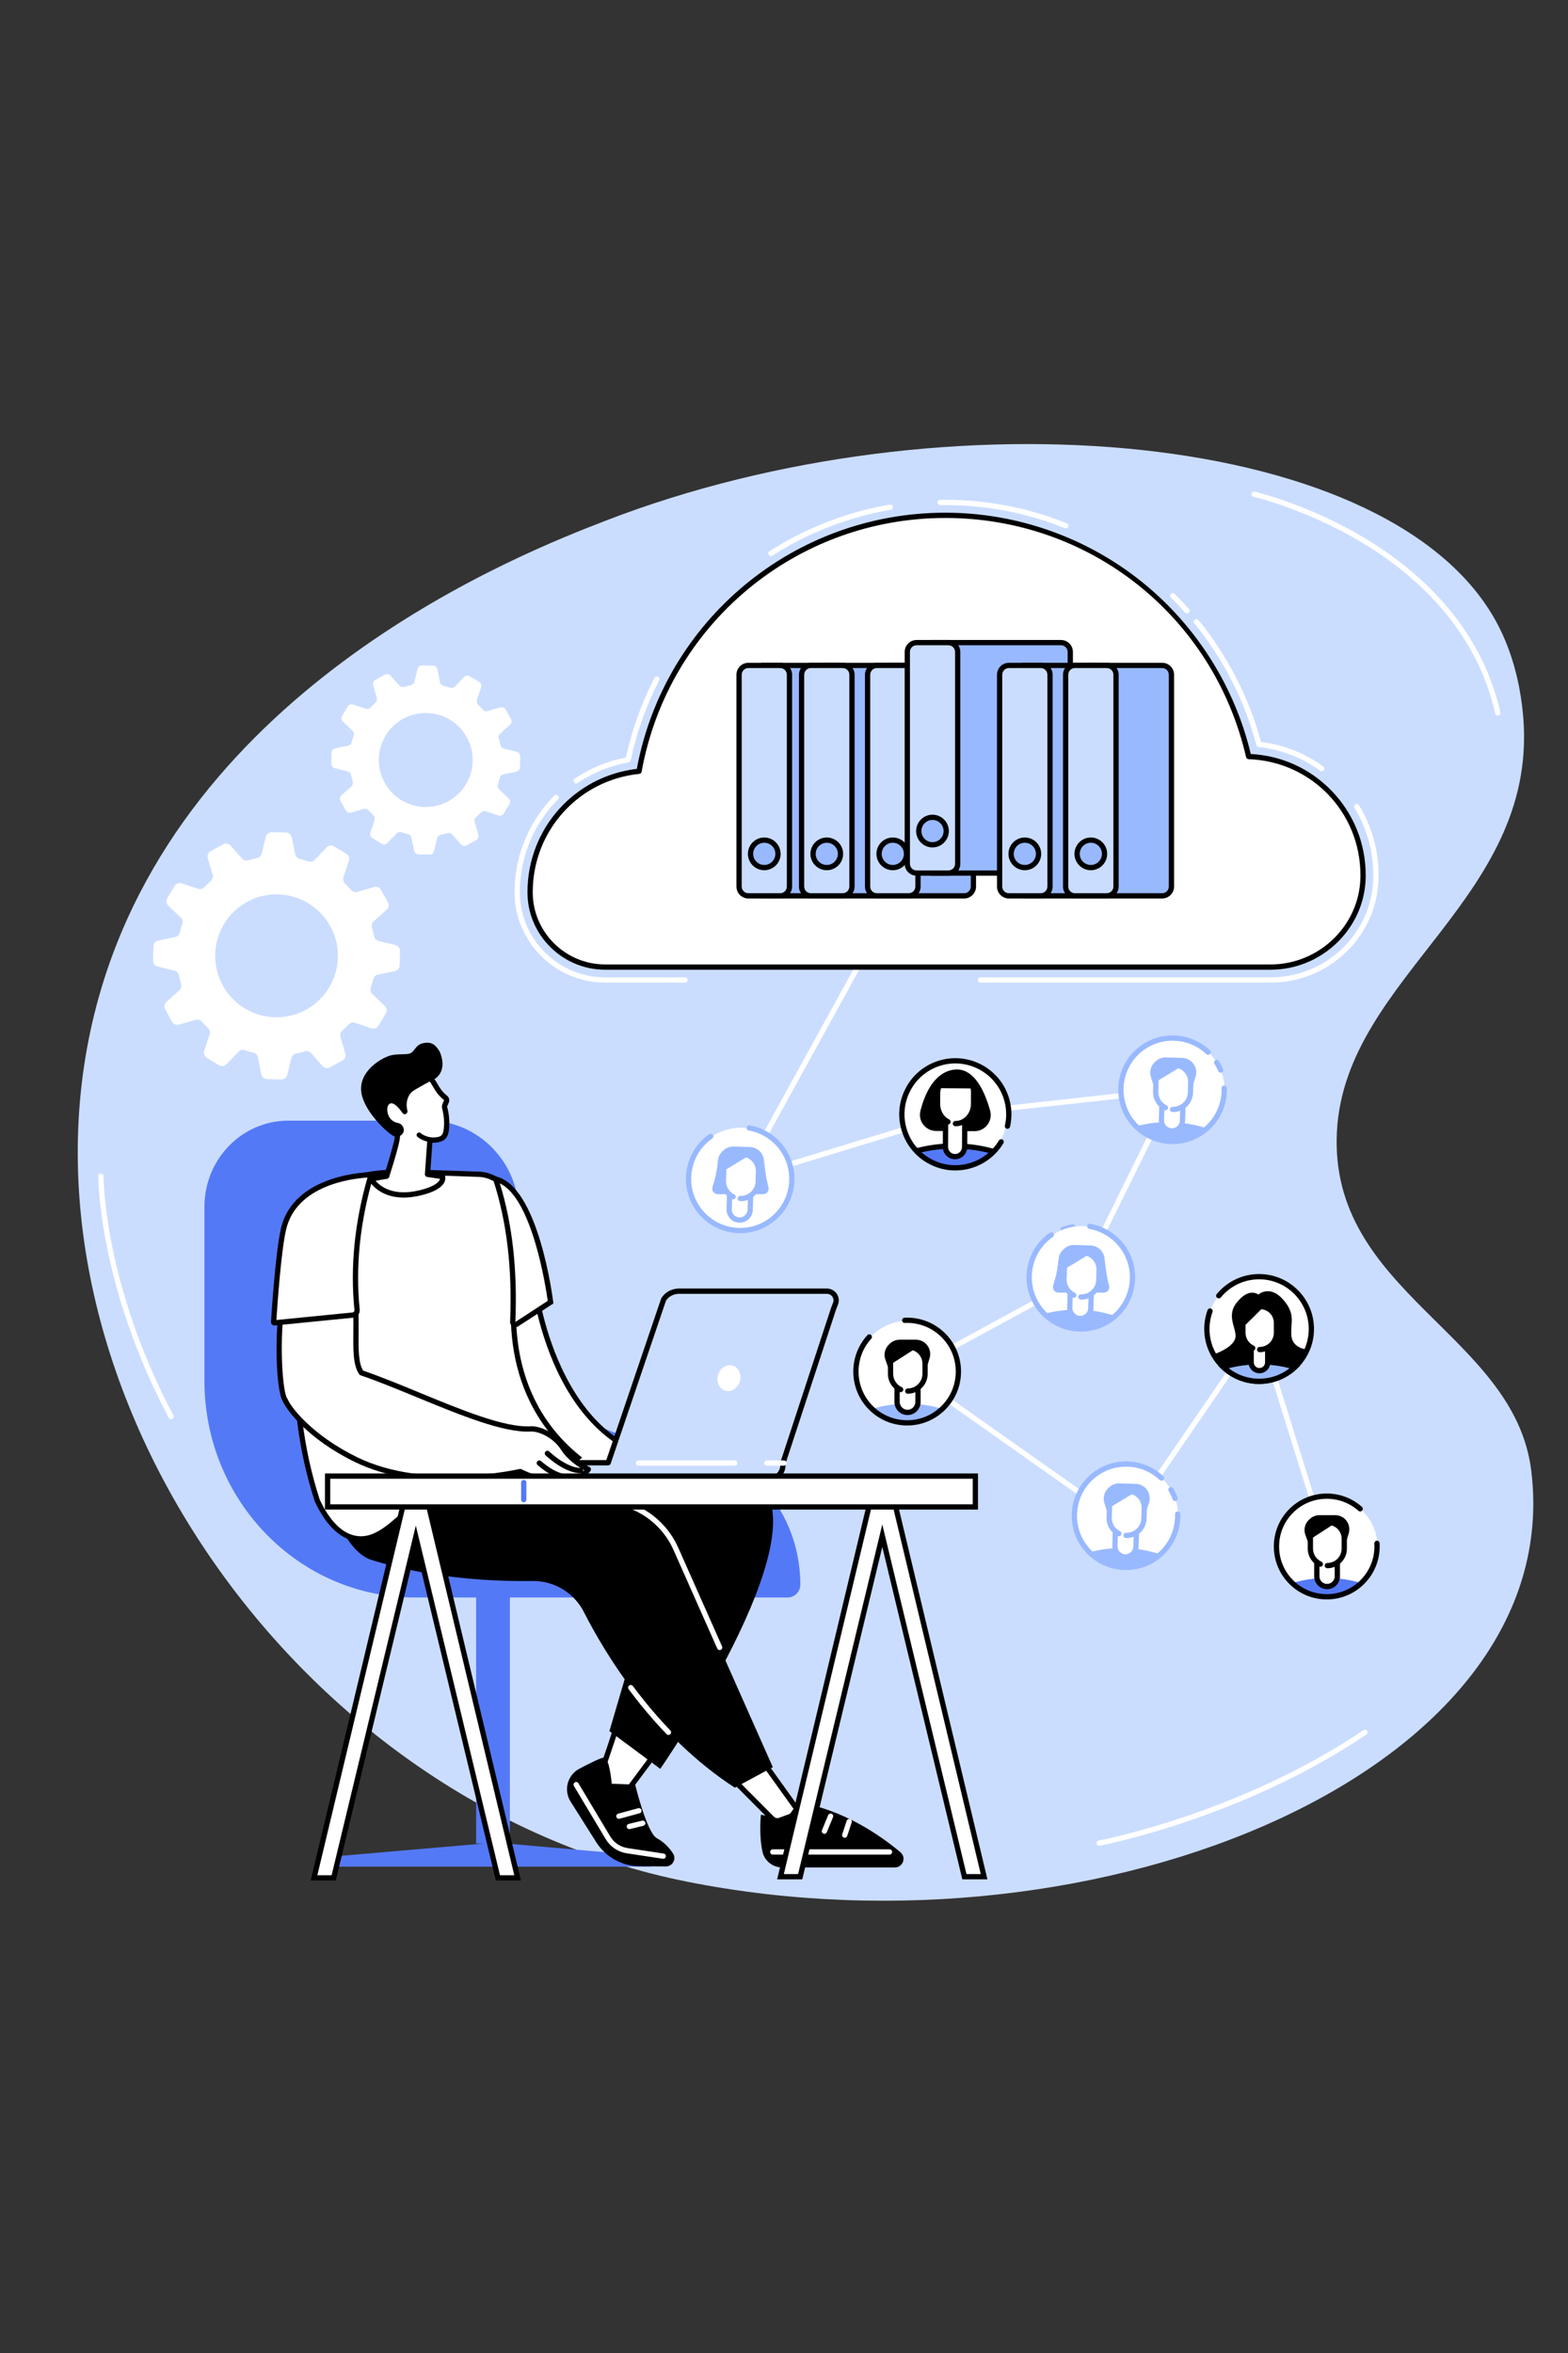
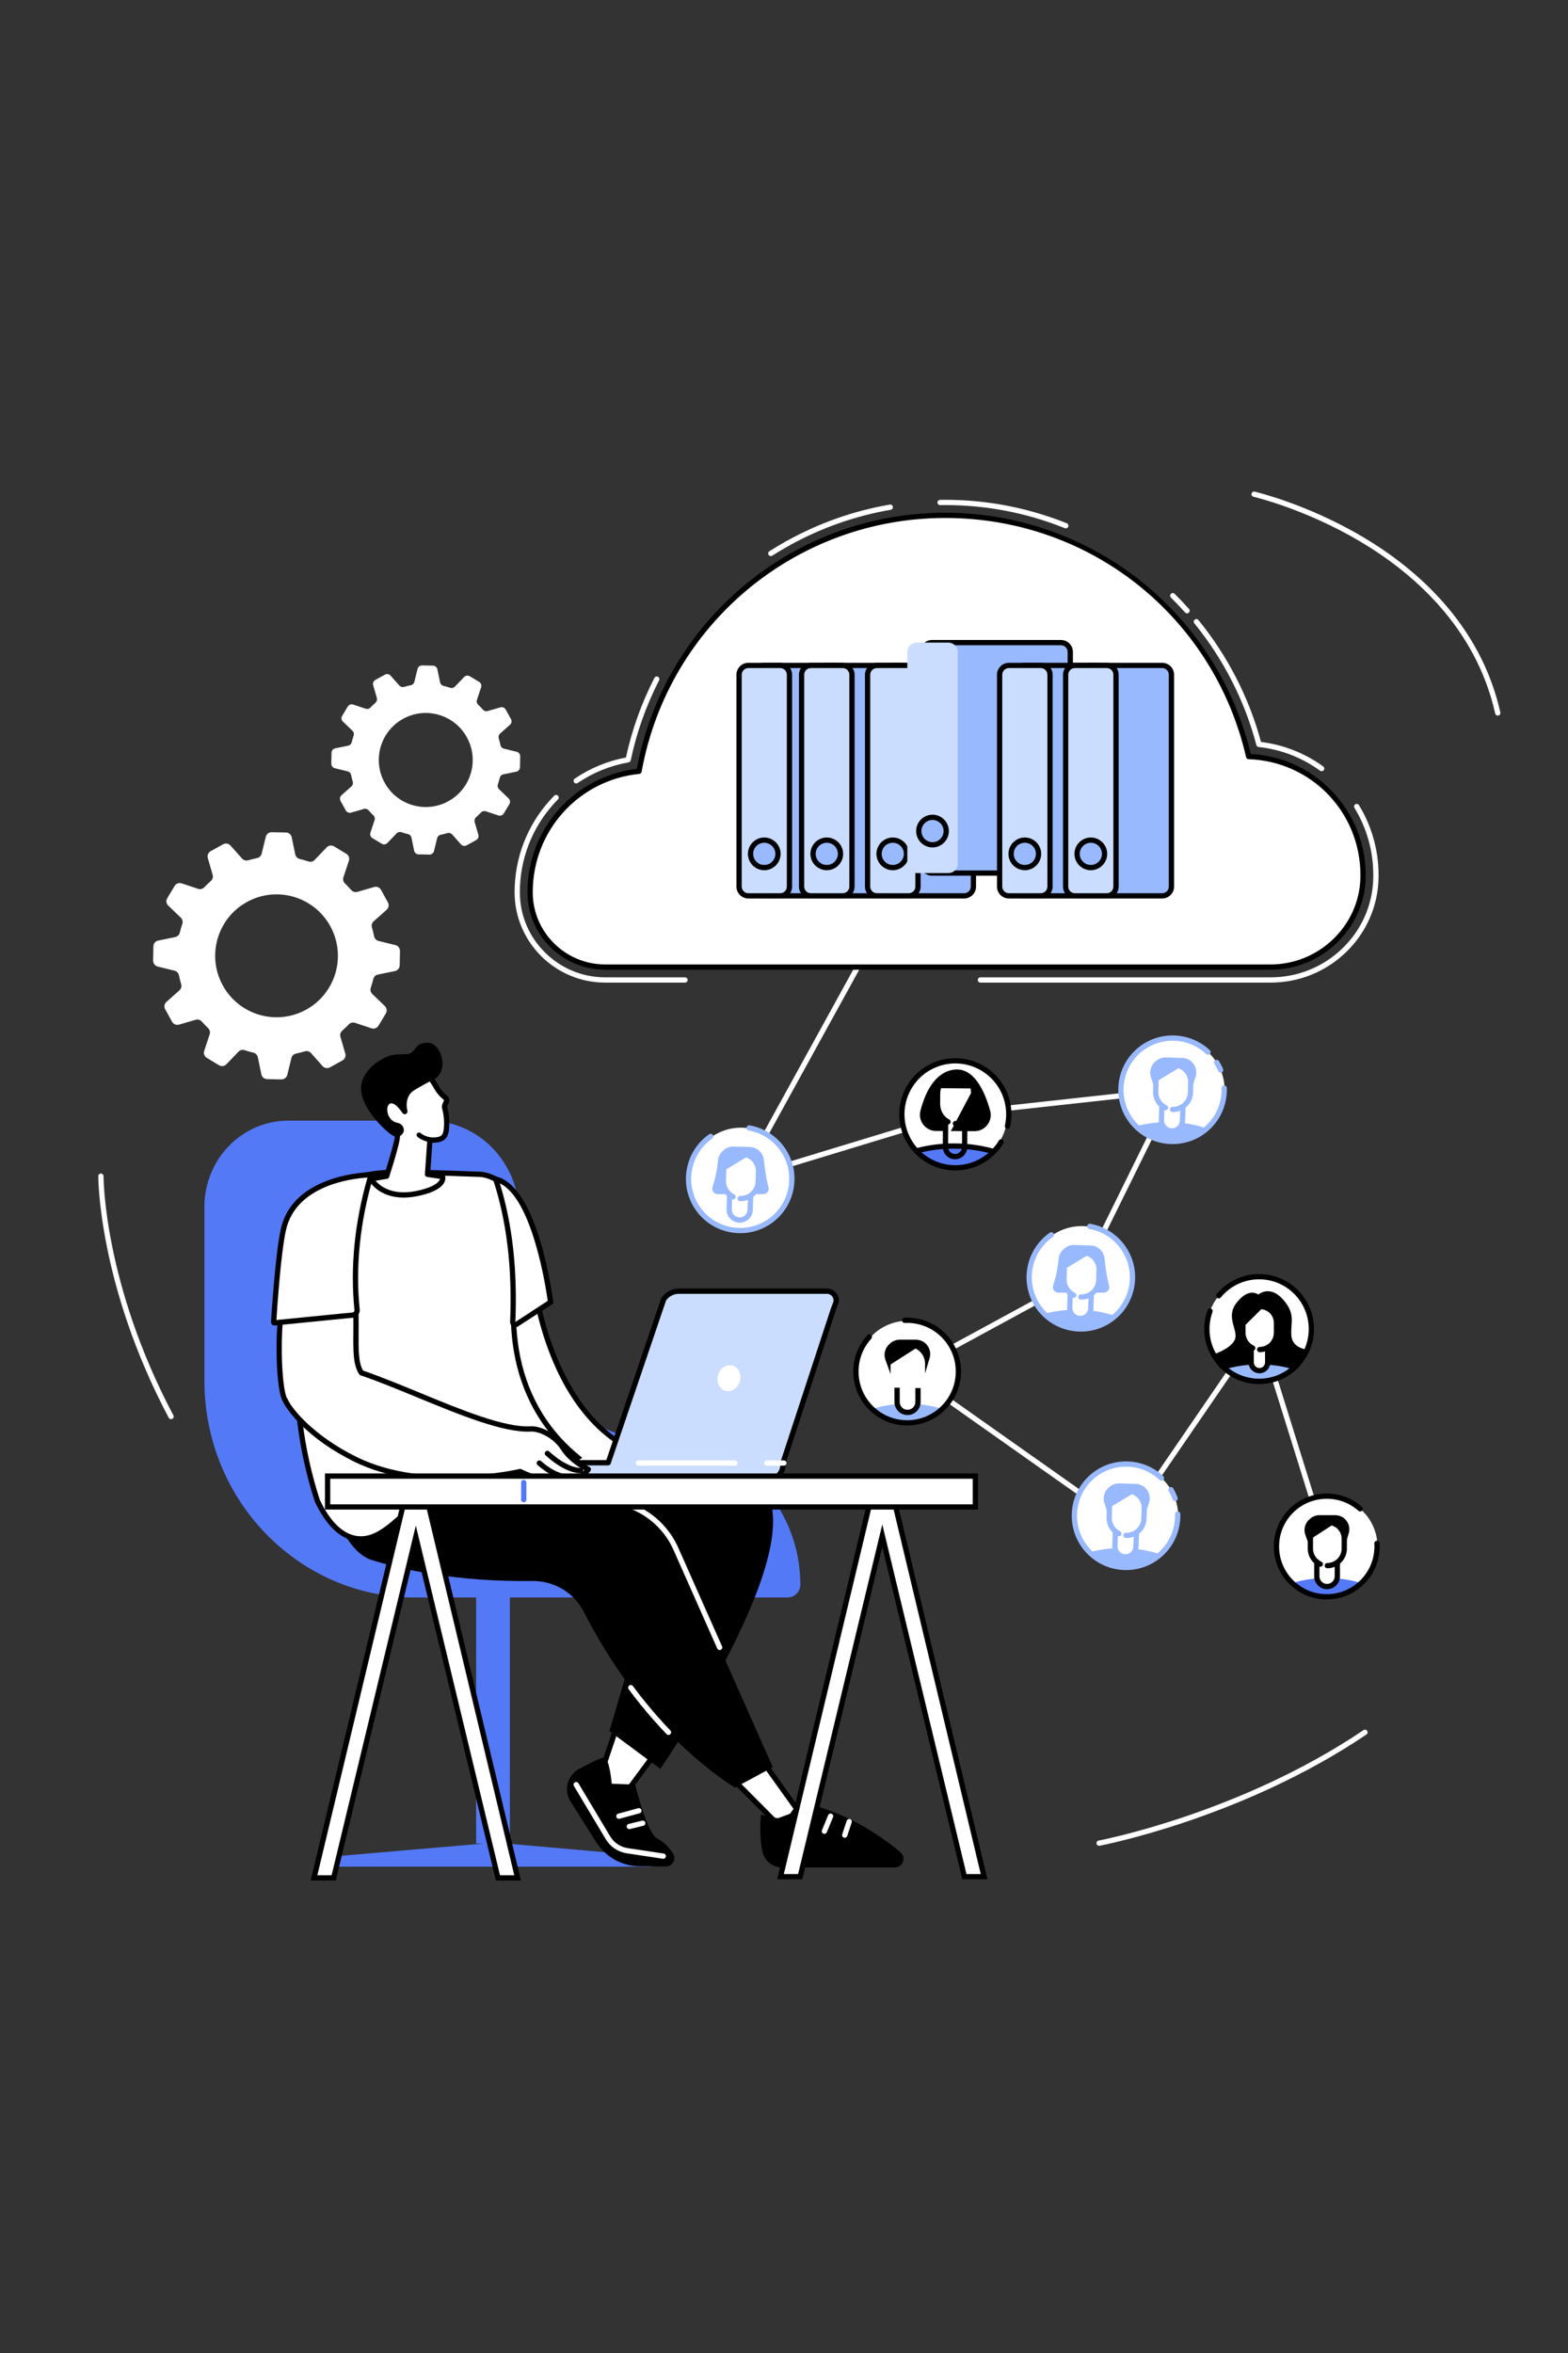
<svg xmlns="http://www.w3.org/2000/svg" width="1080" zoomAndPan="magnify" viewBox="0 0 810 1215" height="1620" preserveAspectRatio="xMidYMid meet" version="1.0">
  <rect x="0" y="0" width="810" height="1215" fill="#333333" stroke="none" />
  <defs>
    <clipPath id="208aaaf393">
      <path d="M 471.582 591.41 L 514.723 591.41 L 514.723 602.918 L 471.582 602.918 Z M 471.582 591.41 " clip-rule="nonzero" />
    </clipPath>
    <clipPath id="df49a6a1e3">
      <path d="M 493.629 602.887 C 478.344 602.887 465.953 590.488 465.953 575.199 C 465.953 559.91 478.344 547.512 493.629 547.512 C 508.914 547.512 521.305 559.91 521.305 575.199 C 521.305 590.488 508.914 602.887 493.629 602.887 Z M 493.629 602.887 " clip-rule="nonzero" />
    </clipPath>
    <clipPath id="8278c35e1d">
      <path d="M 468.707 590.176 L 517.602 590.176 L 517.602 602.918 L 468.707 602.918 Z M 468.707 590.176 " clip-rule="nonzero" />
    </clipPath>
    <clipPath id="0a197319cf">
      <path d="M 493.629 602.887 C 478.344 602.887 465.953 590.488 465.953 575.199 C 465.953 559.91 478.344 547.512 493.629 547.512 C 508.914 547.512 521.305 559.91 521.305 575.199 C 521.305 590.488 508.914 602.887 493.629 602.887 Z M 493.629 602.887 " clip-rule="nonzero" />
    </clipPath>
    <clipPath id="3cd5eeaada">
      <path d="M 475 552 L 511.848 552 L 511.848 584.422 L 475 584.422 Z M 475 552 " clip-rule="nonzero" />
    </clipPath>
    <clipPath id="a14c9c4736">
      <path d="M 493.629 602.887 C 478.344 602.887 465.953 590.488 465.953 575.199 C 465.953 559.91 478.344 547.512 493.629 547.512 C 508.914 547.512 521.305 559.91 521.305 575.199 C 521.305 590.488 508.914 602.887 493.629 602.887 Z M 493.629 602.887 " clip-rule="nonzero" />
    </clipPath>
    <clipPath id="5de7190cdf">
-       <path d="M 484 561.816 L 503 561.816 L 503 597.574 L 484 597.574 Z M 484 561.816 " clip-rule="nonzero" />
+       <path d="M 484 561.816 L 503 561.816 L 484 597.574 Z M 484 561.816 " clip-rule="nonzero" />
    </clipPath>
    <clipPath id="e629fead34">
      <path d="M 493.629 602.887 C 478.344 602.887 465.953 590.488 465.953 575.199 C 465.953 559.91 478.344 547.512 493.629 547.512 C 508.914 547.512 521.305 559.91 521.305 575.199 C 521.305 590.488 508.914 602.887 493.629 602.887 Z M 493.629 602.887 " clip-rule="nonzero" />
    </clipPath>
    <clipPath id="68823bf557">
      <path d="M 487 577.434 L 499.934 577.434 L 499.934 598.809 L 487 598.809 Z M 487 577.434 " clip-rule="nonzero" />
    </clipPath>
    <clipPath id="6c74714a39">
      <path d="M 493.629 602.887 C 478.344 602.887 465.953 590.488 465.953 575.199 C 465.953 559.91 478.344 547.512 493.629 547.512 C 508.914 547.512 521.305 559.91 521.305 575.199 C 521.305 590.488 508.914 602.887 493.629 602.887 Z M 493.629 602.887 " clip-rule="nonzero" />
    </clipPath>
    <clipPath id="dbca4caf51">
      <path d="M 482.676 553 L 504.453 553 L 504.453 581.547 L 482.676 581.547 Z M 482.676 553 " clip-rule="nonzero" />
    </clipPath>
    <clipPath id="3317c29d6e">
      <path d="M 493.629 602.887 C 478.344 602.887 465.953 590.488 465.953 575.199 C 465.953 559.91 478.344 547.512 493.629 547.512 C 508.914 547.512 521.305 559.91 521.305 575.199 C 521.305 590.488 508.914 602.887 493.629 602.887 Z M 493.629 602.887 " clip-rule="nonzero" />
    </clipPath>
  </defs>
-   <path fill="#caddff" d="M 313.02 268.801 C 271.34 284.902 93.52 353.613 49.828 519.301 C 0.008 708.227 149.008 930.656 354.977 971.641 C 568.629 1014.152 809.969 914.223 791.016 759.387 C 782.367 688.75 686.188 667.375 690.637 584.176 C 694.98 502.988 797.223 463.188 786.516 366.57 C 785.844 360.504 783.684 342.324 774.555 324.145 C 722.75 220.918 488.113 201.145 313.02 268.801 " fill-opacity="1" fill-rule="nonzero" />
  <path fill="#5479f7" d="M 268.148 626.898 L 268.148 669.027 C 268.148 710.23 300.672 743.633 340.789 743.633 C 380.906 743.633 413.43 777.035 413.43 818.242 C 413.43 821.91 410.457 824.887 406.789 824.887 L 214.504 824.887 C 154.359 824.887 105.605 774.812 105.605 713.043 L 105.605 623.148 C 105.605 598.582 124.996 578.664 148.918 578.664 L 221.184 578.664 C 247.121 578.664 268.148 600.262 268.148 626.898 " fill-opacity="1" fill-rule="nonzero" />
  <path fill="#5479f7" d="M 245.965 951.922 L 263.391 951.922 L 263.391 748.961 L 245.965 748.961 L 245.965 951.922 " fill-opacity="1" fill-rule="nonzero" />
  <path fill="#5479f7" d="M 336.348 958.508 L 259.234 951.734 L 252.16 951.734 L 173.434 958.508 L 173.434 963.883 L 336.348 963.883 L 336.348 958.508 " fill-opacity="1" fill-rule="nonzero" />
  <path fill="#ffffff" d="M 307.199 923.09 C 308.988 921.285 319.32 889.129 319.32 889.129 L 339.738 903.699 L 317.352 933.797 L 307.199 923.09 " fill-opacity="1" fill-rule="nonzero" />
  <path fill="#000000" d="M 308.879 922.887 L 317.227 931.688 L 337.82 904 L 320.043 891.312 C 317.012 900.699 311.285 918.055 308.879 922.887 Z M 317.352 935.156 C 316.984 935.156 316.625 935.004 316.367 934.73 L 306.215 924.027 C 305.719 923.504 305.719 922.684 306.207 922.164 C 307.41 920.582 313.188 903.766 318.027 888.711 C 318.156 888.301 318.48 887.977 318.895 887.84 C 319.305 887.703 319.758 887.77 320.109 888.023 L 340.527 902.594 C 340.828 902.809 341.023 903.129 341.078 903.492 C 341.137 903.852 341.043 904.219 340.828 904.512 L 318.441 934.609 C 318.203 934.93 317.832 935.125 317.434 935.152 C 317.406 935.156 317.383 935.156 317.352 935.156 " fill-opacity="1" fill-rule="nonzero" />
  <path fill="#000000" d="M 343.992 963.75 L 330.414 963.668 C 321.434 963.613 313.074 959.047 308.176 951.516 L 294.75 930.254 C 291.039 924.375 293.117 916.59 299.25 913.328 C 304.855 910.348 310.727 907.445 312.102 907.574 C 314.895 907.844 316.023 921.062 316.023 921.062 L 328.121 921.527 C 328.121 921.527 334.094 946.387 339.355 949.211 C 343.188 951.273 345.859 954.297 347.66 957.055 C 349.543 959.945 347.441 963.77 343.992 963.75 " fill-opacity="1" fill-rule="nonzero" />
  <path fill="#ffffff" d="M 342.629 959.805 C 342.562 959.805 342.492 959.801 342.422 959.789 L 323.852 956.988 C 319.266 956.301 315.273 953.621 312.891 949.645 L 296.48 922.215 C 296.098 921.57 296.305 920.734 296.949 920.352 C 297.59 919.965 298.426 920.176 298.812 920.82 L 315.223 948.246 C 317.184 951.527 320.48 953.734 324.254 954.301 L 342.832 957.102 C 343.57 957.211 344.086 957.906 343.973 958.645 C 343.871 959.32 343.293 959.805 342.629 959.805 " fill-opacity="1" fill-rule="nonzero" />
  <path fill="#ffffff" d="M 319.703 939.18 C 319.102 939.18 318.555 938.781 318.391 938.176 C 318.195 937.449 318.621 936.703 319.344 936.508 L 329.695 933.688 C 330.418 933.492 331.168 933.918 331.363 934.641 C 331.562 935.363 331.133 936.113 330.406 936.309 L 320.059 939.129 C 319.941 939.164 319.82 939.18 319.703 939.18 " fill-opacity="1" fill-rule="nonzero" />
  <path fill="#ffffff" d="M 325.09 944.492 C 324.48 944.492 323.922 944.078 323.77 943.457 C 323.594 942.73 324.043 941.996 324.77 941.812 L 331.707 940.117 C 332.441 939.941 333.172 940.383 333.352 941.113 C 333.527 941.844 333.082 942.578 332.355 942.754 L 325.414 944.457 C 325.305 944.48 325.195 944.492 325.09 944.492 " fill-opacity="1" fill-rule="nonzero" />
  <path fill="#ffffff" d="M 376.867 916.953 L 400.57 940.781 L 413.141 936.168 L 391.289 905.684 L 376.867 916.953 " fill-opacity="1" fill-rule="nonzero" />
  <path fill="#000000" d="M 378.914 917.082 L 400.918 939.207 L 410.996 935.504 L 391.008 907.625 Z M 400.574 942.145 C 400.219 942.145 399.867 942.004 399.609 941.746 L 375.906 917.918 C 375.629 917.637 375.488 917.262 375.512 916.871 C 375.535 916.484 375.727 916.125 376.031 915.887 L 390.449 904.613 C 390.742 904.383 391.113 904.285 391.484 904.336 C 391.848 904.391 392.176 904.594 392.391 904.891 L 414.246 935.375 C 414.492 935.719 414.559 936.16 414.438 936.566 C 414.316 936.973 414.008 937.297 413.605 937.441 L 401.039 942.062 C 400.887 942.113 400.73 942.145 400.574 942.145 " fill-opacity="1" fill-rule="nonzero" />
  <path fill="#000000" d="M 393.086 937.055 C 393.086 937.055 391.938 947.191 393.883 956.148 C 394.918 960.922 399.219 964.281 404.102 964.281 L 462.277 964.281 C 466.438 964.281 468.32 959.086 465.133 956.414 C 454.789 947.746 435.758 934.504 412.363 930.621 L 405.836 939.758 L 393.086 937.055 " fill-opacity="1" fill-rule="nonzero" />
-   <path fill="#ffffff" d="M 459.512 957.637 L 399.219 957.637 C 398.469 957.637 397.859 957.027 397.859 956.277 C 397.859 955.523 398.469 954.918 399.219 954.918 L 459.512 954.918 C 460.262 954.918 460.871 955.523 460.871 956.277 C 460.871 957.027 460.262 957.637 459.512 957.637 " fill-opacity="1" fill-rule="nonzero" />
  <path fill="#ffffff" d="M 425.867 946.922 C 425.695 946.922 425.52 946.891 425.352 946.82 C 424.656 946.531 424.328 945.738 424.609 945.043 L 427.805 937.301 C 428.09 936.605 428.883 936.277 429.578 936.559 C 430.273 936.848 430.605 937.641 430.316 938.336 L 427.125 946.078 C 426.906 946.605 426.402 946.922 425.867 946.922 " fill-opacity="1" fill-rule="nonzero" />
  <path fill="#ffffff" d="M 436.363 948.957 C 436.223 948.957 436.078 948.938 435.934 948.887 C 435.223 948.652 434.836 947.883 435.07 947.172 L 437.383 940.188 C 437.613 939.473 438.383 939.09 439.098 939.324 C 439.809 939.559 440.199 940.324 439.961 941.043 L 437.652 948.023 C 437.465 948.594 436.934 948.957 436.363 948.957 " fill-opacity="1" fill-rule="nonzero" />
  <path fill="#000000" d="M 251.391 750.227 C 251.391 750.227 359.73 737.613 391.941 765.508 C 424.156 793.406 341.09 913.371 341.09 913.371 L 314.816 893.879 L 339.738 809.09 L 239.59 780.641 L 251.391 750.227 " fill-opacity="1" fill-rule="nonzero" />
  <path fill="#000000" d="M 191.766 805.445 C 207.5 810.438 235.66 816.898 275.016 816.363 C 286.199 816.211 296.523 822.391 301.602 832.355 C 313.258 855.227 338.492 896.402 379.59 923.09 L 399.219 912.512 L 349.117 799.695 C 344.543 789.395 335.988 781.387 325.414 777.508 L 226.121 741.086 C 226.121 741.086 195.336 732.48 180.242 759.973 C 177.543 764.883 172.539 756.105 171.348 760.07 C 167.262 773.652 178.25 801.156 191.766 805.445 " fill-opacity="1" fill-rule="nonzero" />
  <path fill="#ffffff" d="M 371.762 852.035 C 371.238 852.035 370.742 851.734 370.516 851.227 L 347.879 800.246 C 343.477 790.34 335.117 782.52 324.945 778.785 L 277.395 761.344 C 276.691 761.082 276.328 760.305 276.586 759.598 C 276.848 758.895 277.625 758.531 278.332 758.789 L 325.879 776.234 C 336.742 780.215 345.664 788.57 350.363 799.145 L 373 850.125 C 373.305 850.809 372.996 851.617 372.312 851.918 C 372.129 851.996 371.941 852.035 371.762 852.035 " fill-opacity="1" fill-rule="nonzero" />
  <path fill="#ffffff" d="M 345.324 895.859 C 344.969 895.859 344.613 895.723 344.348 895.445 C 339.781 890.699 335.289 885.598 330.992 880.285 C 330.52 879.699 330.609 878.844 331.195 878.375 C 331.781 877.898 332.637 877.988 333.105 878.574 C 337.352 883.828 341.797 888.871 346.301 893.559 C 346.824 894.102 346.809 894.961 346.266 895.484 C 346.004 895.734 345.664 895.859 345.324 895.859 " fill-opacity="1" fill-rule="nonzero" />
  <path fill="#ffffff" d="M 332.055 880.789 C 331.656 880.789 331.266 880.617 330.992 880.285 C 328.891 877.68 326.785 874.973 324.746 872.234 C 324.301 871.633 324.422 870.781 325.027 870.332 C 325.629 869.887 326.477 870.008 326.93 870.609 C 328.949 873.32 331.027 876 333.105 878.574 C 333.578 879.156 333.488 880.016 332.902 880.484 C 332.652 880.691 332.355 880.789 332.055 880.789 " fill-opacity="1" fill-rule="nonzero" />
  <path fill="#ffffff" d="M 276.004 662.691 C 276.004 662.691 285.535 749.246 349.52 754.91 L 276.004 755.953 C 276.004 755.953 248.785 700.773 247.68 679.289 C 246.574 657.805 276.004 662.691 276.004 662.691 " fill-opacity="1" fill-rule="nonzero" />
  <path fill="#000000" d="M 269.211 663.582 C 264.133 663.582 257.281 664.391 253.016 668.207 C 250.133 670.785 248.793 674.488 249.035 679.223 C 250.043 698.816 273.57 747.836 276.848 754.582 L 336.055 753.742 C 315.559 747.664 298.949 731.82 287.535 707.246 C 278.477 687.75 275.43 668.547 274.789 663.898 C 273.656 663.766 271.633 663.582 269.211 663.582 Z M 276.004 757.316 C 275.488 757.316 275.016 757.023 274.785 756.559 C 273.668 754.293 247.43 700.875 246.324 679.363 C 246.035 673.766 247.68 669.328 251.211 666.176 C 259.586 658.691 275.551 661.234 276.227 661.348 C 276.828 661.449 277.289 661.938 277.355 662.539 C 277.379 662.754 279.844 684.273 290.027 706.168 C 303.586 735.309 323.645 751.254 349.641 753.555 C 350.363 753.617 350.902 754.234 350.879 754.961 C 350.852 755.684 350.262 756.258 349.539 756.27 L 276.023 757.316 C 276.02 757.316 276.012 757.316 276.004 757.316 " fill-opacity="1" fill-rule="nonzero" />
  <path fill="#ffffff" d="M 184.938 607.684 C 197.352 604.762 202.527 604.723 247.648 606.359 C 258.676 606.758 271.793 620.605 273.094 631.566 C 269.586 642.082 253.41 694 281.652 734.562 C 285.66 740.32 291.105 746.633 298.586 752.684 C 294.383 756.086 287.855 760.508 279.086 763.113 C 264.527 767.438 257.207 762.762 245.477 763.113 C 214.441 764.039 203.066 798.613 183.02 794.27 C 177.668 793.109 170.574 788.934 163.926 774.926 C 160.156 763.312 156.801 749.676 154.934 734.258 C 149.867 692.473 158.152 657.68 165.555 635.844 C 167.754 628.949 170.305 611.121 184.938 607.684 " fill-opacity="1" fill-rule="nonzero" />
  <path fill="#000000" d="M 165.188 774.426 C 170.332 785.219 176.426 791.449 183.309 792.941 C 192.191 794.867 199.488 788.344 207.945 780.793 C 217.672 772.105 228.703 762.254 245.434 761.754 C 249.785 761.625 253.543 762.164 257.184 762.691 C 263.609 763.613 269.676 764.492 278.699 761.809 C 284.957 759.949 290.91 756.875 296.418 752.66 C 290.309 747.527 284.969 741.707 280.535 735.34 C 254.145 697.43 265.469 650.27 271.703 631.43 C 270.227 620.637 257.508 608.078 247.602 607.719 C 202.004 606.066 197.34 606.16 185.25 609.004 C 173.438 611.785 169.93 624.914 167.836 632.758 C 167.477 634.102 167.164 635.266 166.848 636.258 C 155.887 668.602 152.332 701.512 156.281 734.094 C 157.93 747.699 160.926 761.273 165.188 774.426 Z M 186.449 796.004 C 185.238 796.004 184 795.871 182.73 795.598 C 174.969 793.918 168.227 787.16 162.695 775.512 L 162.633 775.348 C 158.301 762 155.258 748.23 153.582 734.422 C 149.586 701.43 153.18 668.117 164.27 635.406 C 164.555 634.5 164.859 633.367 165.211 632.055 C 167.461 623.621 171.234 609.508 184.629 606.359 L 184.938 607.684 L 184.629 606.359 C 197.043 603.438 201.762 603.336 247.699 605.004 C 259.918 605.441 273.121 620.254 274.441 631.406 L 274.477 631.711 L 274.383 632 C 268.297 650.242 256.938 696.688 282.766 733.789 C 287.363 740.398 292.977 746.398 299.438 751.625 L 300.746 752.684 L 299.438 753.738 C 293.293 758.711 286.574 762.305 279.473 764.418 C 269.879 767.266 263.227 766.309 256.797 765.379 C 253.273 764.875 249.629 764.352 245.516 764.473 C 229.773 764.941 219.141 774.441 209.754 782.824 C 202.191 789.574 194.992 796.004 186.449 796.004 " fill-opacity="1" fill-rule="nonzero" />
  <path fill="#ffffff" d="M 284.414 672.391 C 284.414 672.391 277.117 613.863 256.09 608.867 C 263.488 631.613 265.953 656.367 264.875 682.555 C 264.828 683.641 266.023 684.328 266.934 683.738 L 284.414 672.391 " fill-opacity="1" fill-rule="nonzero" />
  <path fill="#000000" d="M 258.207 611.051 C 264.711 632.227 267.34 655.668 266.23 682.613 L 282.953 671.719 C 282.004 664.914 274.992 618.992 258.207 611.051 Z M 266.207 685.316 C 265.75 685.316 265.293 685.195 264.875 684.961 C 263.996 684.457 263.477 683.516 263.52 682.496 C 264.656 654.777 261.805 630.832 254.797 609.285 L 254.047 606.984 L 256.402 607.543 C 278.102 612.703 285.461 669.793 285.762 672.219 L 285.867 673.07 L 267.672 684.879 C 267.227 685.168 266.719 685.316 266.207 685.316 " fill-opacity="1" fill-rule="nonzero" />
  <path fill="#ffffff" d="M 220.844 606.387 L 222.086 588.801 C 222.922 588.742 223.504 588.707 223.676 588.707 C 228.578 588.648 230.172 587.059 230.594 583.027 C 230.859 580.512 230.953 576.77 229.723 572.086 C 229.594 571.582 229.621 571.051 229.824 570.574 L 230.664 568.609 C 230.836 567.969 230.613 567.277 230.098 566.852 L 229.648 566.48 C 228.051 565.172 226.723 563.559 225.652 561.766 C 224.672 560.121 223.004 557.031 221.859 556.484 C 218.641 554.949 205.566 548.105 198.258 560.062 C 192.559 569.379 201.871 582.211 205.254 586.418 C 206.07 587.43 199.73 607.359 199.73 607.359 L 191.68 608.727 C 191.68 608.727 197.859 620.578 217.074 615.93 C 230.762 612.621 228.586 607.527 228.586 607.527 L 220.844 606.387 " fill-opacity="1" fill-rule="nonzero" />
  <path fill="#000000" d="M 194.027 609.707 C 196.453 612.574 203.039 617.93 216.754 614.609 C 224.176 612.816 226.379 610.582 227.031 609.418 C 227.18 609.148 227.262 608.91 227.309 608.715 L 220.645 607.73 C 219.941 607.625 219.438 607 219.488 606.289 L 220.727 588.707 C 220.777 588.027 221.316 587.492 221.992 587.445 C 222.871 587.387 223.48 587.348 223.66 587.344 C 228.008 587.297 228.902 586.137 229.242 582.891 C 229.609 579.387 229.336 575.969 228.41 572.43 C 228.199 571.633 228.258 570.781 228.574 570.043 L 229.359 568.199 C 229.371 568.09 229.324 567.973 229.234 567.898 L 228.789 567.535 C 227.125 566.176 225.68 564.469 224.488 562.465 L 224.039 561.699 C 223.406 560.613 221.918 558.062 221.27 557.711 L 220.922 557.543 C 217.191 555.742 205.844 550.258 199.418 560.77 C 194.328 569.09 202.543 580.883 206.312 585.566 C 206.82 586.195 207.59 587.148 201.023 607.77 C 200.871 608.254 200.457 608.613 199.957 608.695 Z M 208.555 618.387 C 195.359 618.387 190.703 609.789 190.477 609.355 C 190.273 608.969 190.27 608.512 190.465 608.121 C 190.656 607.73 191.023 607.461 191.453 607.387 L 198.684 606.156 C 201.289 597.914 203.848 588.93 203.965 586.984 C 199.746 581.668 191.219 568.969 197.098 559.352 C 202.215 550.98 210.629 549.551 222.105 555.094 L 222.445 555.262 C 223.711 555.863 224.93 557.824 226.387 560.332 L 226.82 561.074 C 227.852 562.801 229.094 564.27 230.512 565.434 L 230.957 565.801 C 231.891 566.562 232.285 567.805 231.973 568.969 C 231.957 569.027 231.938 569.09 231.914 569.145 L 231.074 571.109 C 230.992 571.301 230.98 571.52 231.039 571.738 C 232.051 575.602 232.348 579.34 231.945 583.172 C 231.434 588.07 229.117 590 223.691 590.066 C 223.629 590.066 223.516 590.07 223.355 590.078 L 222.289 605.223 L 228.785 606.184 C 229.25 606.25 229.648 606.559 229.836 606.992 C 229.902 607.152 230.477 608.613 229.527 610.508 C 228.082 613.387 224.004 615.652 217.395 617.25 C 214.094 618.051 211.156 618.387 208.555 618.387 " fill-opacity="1" fill-rule="nonzero" />
  <path fill="#000000" d="M 202.285 544.855 C 205.832 544.094 209.902 544.641 211.621 544.008 C 214.395 542.988 214.473 539.664 218.309 538.73 C 222.953 537.598 224.891 539.586 226.707 542.352 C 227.012 542.812 227.277 543.324 227.496 543.906 C 230.414 551.742 226.73 555.566 225.086 556.805 C 225.086 556.805 214.637 562.207 212.848 563.754 C 211.176 565.195 209.246 568.613 210.457 573.523 C 210.613 574.16 210.34 574.816 209.805 575.145 C 209.172 575.52 208.359 575.34 207.93 574.715 C 206.57 572.742 203.602 568.93 201.492 569.836 C 198.84 570.965 199.664 578.922 205.52 579.84 C 207.316 580.121 208.777 581.965 208.598 583.848 C 208.484 585.074 207.328 586.566 205.605 586.961 C 204.555 587.203 203.52 586.777 202.594 586.188 C 198.773 583.75 187.996 573.398 186.66 564.125 C 185.047 552.949 197.57 545.875 202.285 544.855 " fill-opacity="1" fill-rule="nonzero" />
  <path fill="#000000" d="M 223.406 589.887 C 223.391 589.887 223.371 589.887 223.355 589.887 C 223.172 589.875 218.809 589.688 215.656 587.012 C 215.125 586.559 215.059 585.762 215.512 585.23 C 215.961 584.699 216.758 584.633 217.289 585.086 C 219.785 587.207 223.414 587.359 223.449 587.359 C 224.145 587.387 224.691 587.973 224.664 588.668 C 224.641 589.352 224.078 589.887 223.406 589.887 " fill-opacity="1" fill-rule="nonzero" />
  <path fill="#caddff" d="M 427.094 666.719 L 350.75 666.719 C 347.531 666.719 344.539 668.32 342.824 670.965 L 314.18 755.305 L 246.605 755.305 L 246.605 756.57 C 246.605 760.555 249.832 763.785 253.812 763.785 L 397.227 763.785 C 401.207 763.785 404.438 760.555 404.438 756.57 L 404.438 755.461 L 430.324 676.594 C 430.723 675.395 431.207 674.23 431.652 673.047 C 432.785 670.078 430.551 666.719 427.094 666.719 " fill-opacity="1" fill-rule="nonzero" />
  <path fill="#000000" d="M 404.441 755.461 L 404.449 755.461 Z M 247.965 756.664 C 248.016 759.852 250.621 762.422 253.812 762.422 L 397.227 762.422 C 400.457 762.422 403.078 759.797 403.078 756.57 L 403.078 755.461 C 403.078 755.281 403.113 755.105 403.176 754.953 L 429.035 676.172 C 429.328 675.273 429.672 674.402 430 673.555 C 430.129 673.227 430.262 672.895 430.383 672.566 C 430.766 671.566 430.621 670.48 429.996 669.574 C 429.344 668.621 428.285 668.078 427.094 668.078 L 350.75 668.078 C 348.027 668.078 345.539 669.379 344.051 671.566 L 315.465 755.746 C 315.277 756.297 314.762 756.664 314.18 756.664 Z M 397.227 765.145 L 253.812 765.145 C 249.09 765.145 245.246 761.297 245.246 756.57 L 245.246 755.305 C 245.246 754.555 245.855 753.949 246.605 753.949 L 313.207 753.949 L 341.535 670.527 C 341.574 670.422 341.621 670.316 341.684 670.223 C 343.66 667.176 347.051 665.355 350.75 665.355 L 427.094 665.355 C 429.191 665.355 431.066 666.332 432.234 668.027 C 433.359 669.66 433.617 671.715 432.93 673.531 C 432.797 673.871 432.664 674.211 432.531 674.547 C 432.199 675.395 431.887 676.195 431.617 677.02 L 405.797 755.684 L 405.797 756.57 C 405.797 761.297 401.953 765.145 397.227 765.145 " fill-opacity="1" fill-rule="nonzero" />
  <path fill="#ffffff" d="M 370.926 709.949 C 369.848 713.52 371.492 717.176 374.602 718.117 C 377.703 719.055 381.094 716.914 382.168 713.344 C 383.246 709.77 381.602 706.113 378.496 705.176 C 375.387 704.238 372 706.379 370.926 709.949 " fill-opacity="1" fill-rule="nonzero" />
  <path fill="#ffffff" d="M 379.598 756.816 L 329.844 756.816 C 329.094 756.816 328.488 756.207 328.488 755.461 C 328.488 754.711 329.094 754.102 329.844 754.102 L 379.598 754.102 C 380.352 754.102 380.961 754.711 380.961 755.461 C 380.961 756.207 380.352 756.816 379.598 756.816 " fill-opacity="1" fill-rule="nonzero" />
  <path fill="#ffffff" d="M 404.934 756.816 L 396.117 756.816 C 395.363 756.816 394.758 756.207 394.758 755.461 C 394.758 754.711 395.363 754.102 396.117 754.102 L 404.934 754.102 C 405.688 754.102 406.293 754.711 406.293 755.461 C 406.293 756.207 405.688 756.816 404.934 756.816 " fill-opacity="1" fill-rule="nonzero" />
  <path fill="#ffffff" d="M 291.008 747.902 C 286.637 741.062 278.609 737.598 274.199 737.844 C 254.141 738.98 215.465 718.68 186.699 708.867 C 181.715 701.617 185.34 685.754 183.074 666.727 L 146.387 669.898 C 142.723 688.035 144.121 718.836 147.289 722.914 C 149.387 727.906 160.797 742.418 183.98 753.723 C 220.215 771.395 268.723 759.844 268.723 759.844 C 268.723 759.844 293.305 772.844 303.922 758.715 C 303.922 758.715 295.375 754.746 291.008 747.902 " fill-opacity="1" fill-rule="nonzero" />
  <path fill="#000000" d="M 268.723 758.484 C 268.941 758.484 269.16 758.535 269.355 758.645 C 269.586 758.762 291.477 770.117 301.789 759.145 C 299.031 757.625 293.285 753.996 289.859 748.633 C 285.711 742.141 278.148 738.996 274.277 739.199 C 260.285 739.98 237.609 730.656 215.68 721.625 C 205.688 717.512 195.359 713.254 186.258 710.152 C 185.984 710.059 185.746 709.879 185.578 709.637 C 182.395 705 182.453 697.547 182.531 688.117 C 182.578 682.137 182.637 675.402 181.875 668.191 L 147.523 671.164 C 143.969 690.102 145.848 718.84 148.363 722.078 C 148.438 722.172 148.496 722.273 148.543 722.387 C 150.703 727.531 162.355 741.668 184.574 752.5 C 219.969 769.762 267.93 758.633 268.41 758.523 C 268.512 758.5 268.617 758.484 268.723 758.484 Z M 289.195 766.703 C 279.957 766.703 270.73 762.375 268.543 761.277 C 263.281 762.426 217.672 771.668 183.387 754.945 C 158.898 743.008 148.098 728.105 146.102 723.586 C 142.633 718.473 141.453 687.461 145.055 669.629 C 145.172 669.035 145.668 668.594 146.27 668.543 L 182.957 665.371 C 183.699 665.32 184.34 665.836 184.422 666.566 C 185.359 674.441 185.301 681.719 185.25 688.141 C 185.176 696.82 185.121 703.738 187.582 707.73 C 196.648 710.844 206.848 715.047 216.715 719.109 C 238.363 728.023 260.734 737.273 274.125 736.488 C 279.316 736.195 287.695 740.195 292.152 747.172 C 296.258 753.602 304.414 757.445 304.496 757.484 C 304.867 757.656 305.141 757.988 305.238 758.387 C 305.34 758.785 305.254 759.203 305.008 759.535 C 300.93 764.957 295.062 766.703 289.195 766.703 " fill-opacity="1" fill-rule="nonzero" />
  <path fill="#000000" d="M 299.586 760.699 C 297.898 760.699 291.316 760.086 281.852 751.488 C 281.297 750.984 281.254 750.125 281.762 749.57 C 282.266 749.016 283.121 748.973 283.68 749.477 C 293.438 758.336 299.664 757.98 299.727 757.98 C 300.473 757.906 301.141 758.449 301.215 759.195 C 301.293 759.941 300.75 760.605 300.004 760.684 C 299.965 760.691 299.824 760.699 299.586 760.699 " fill-opacity="1" fill-rule="nonzero" />
  <path fill="#000000" d="M 293.195 764.023 C 291.203 764.023 285.547 763.32 277.699 756.5 C 277.133 756.008 277.074 755.148 277.566 754.582 C 278.059 754.016 278.918 753.957 279.484 754.445 C 288.074 761.914 293.512 761.293 293.566 761.289 C 294.301 761.188 294.992 761.703 295.098 762.441 C 295.203 763.18 294.707 763.863 293.973 763.977 C 293.922 763.984 293.656 764.023 293.195 764.023 " fill-opacity="1" fill-rule="nonzero" />
  <path fill="#ffffff" d="M 141.797 683.074 C 141.551 683.098 141.34 682.898 141.355 682.652 C 141.613 678.492 143.59 647.438 146.387 634.918 C 152.703 606.656 191.68 606.613 191.68 606.613 C 184.512 630.828 182.188 654.051 184.461 676.324 C 184.602 677.695 183.621 678.922 182.25 679.055 L 141.797 683.074 " fill-opacity="1" fill-rule="nonzero" />
  <path fill="#000000" d="M 189.848 608.047 C 182.188 608.504 152.949 611.797 147.715 635.211 C 145.113 646.836 143.211 674.898 142.785 681.609 L 182.117 677.703 C 182.41 677.676 182.676 677.531 182.863 677.305 C 183.055 677.066 183.141 676.77 183.109 676.461 C 180.867 654.484 183.133 631.48 189.848 608.047 Z M 141.66 681.719 Z M 142.715 682.734 C 142.715 682.734 142.715 682.734 142.715 682.738 C 142.715 682.734 142.715 682.734 142.715 682.734 Z M 141.754 684.434 C 141.301 684.434 140.863 684.258 140.535 683.941 C 140.164 683.582 139.969 683.082 140 682.566 C 140.223 679 142.223 647.316 145.062 634.621 C 151.539 605.633 191.277 605.254 191.68 605.254 L 193.5 605.254 L 192.984 607 C 185.961 630.719 183.547 653.996 185.812 676.188 C 185.918 677.219 185.617 678.227 184.965 679.023 C 184.316 679.816 183.402 680.309 182.383 680.41 L 141.934 684.426 C 141.871 684.426 141.812 684.434 141.754 684.434 " fill-opacity="1" fill-rule="nonzero" />
  <path fill="#ffffff" d="M 257.223 969.672 L 214.801 793.559 L 172.379 969.672 L 162.211 969.672 L 208.82 774.742 L 220.777 774.727 L 267.391 969.672 L 257.223 969.672 " fill-opacity="1" fill-rule="nonzero" />
  <path fill="#000000" d="M 258.293 968.316 L 265.672 968.316 L 219.707 776.086 L 209.895 776.098 L 163.934 968.316 L 171.309 968.316 L 214.801 787.754 Z M 269.113 971.031 L 256.156 971.031 L 214.801 799.359 L 173.449 971.031 L 160.488 971.031 L 207.75 773.387 L 221.852 773.367 L 269.113 971.031 " fill-opacity="1" fill-rule="nonzero" />
  <path fill="#ffffff" d="M 498.199 969.066 L 455.777 792.953 L 413.355 969.066 L 403.184 969.066 L 449.797 774.137 L 461.754 774.121 L 508.367 969.066 L 498.199 969.066 " fill-opacity="1" fill-rule="nonzero" />
  <path fill="#000000" d="M 499.266 967.707 L 506.645 967.707 L 460.68 775.48 L 450.871 775.496 L 404.906 967.707 L 412.281 967.707 L 455.777 787.152 Z M 510.09 970.43 L 497.125 970.43 L 455.777 798.754 L 414.426 970.43 L 401.461 970.43 L 448.727 772.781 L 462.82 772.762 L 510.09 970.43 " fill-opacity="1" fill-rule="nonzero" />
  <path fill="#ffffff" d="M 169.242 778.125 L 503.852 778.125 L 503.852 762.203 L 169.242 762.203 L 169.242 778.125 " fill-opacity="1" fill-rule="nonzero" />
  <path fill="#000000" d="M 170.598 776.77 L 502.492 776.77 L 502.492 763.562 L 170.598 763.562 Z M 505.211 779.484 L 167.883 779.484 L 167.883 760.84 L 505.211 760.84 L 505.211 779.484 " fill-opacity="1" fill-rule="nonzero" />
  <path fill="#5479f7" d="M 270.555 775.746 C 269.805 775.746 269.195 775.137 269.195 774.387 L 269.195 765.52 C 269.195 764.766 269.805 764.156 270.555 764.156 C 271.305 764.156 271.914 764.766 271.914 765.52 L 271.914 774.387 C 271.914 775.137 271.305 775.746 270.555 775.746 " fill-opacity="1" fill-rule="nonzero" />
  <path fill="#ffffff" d="M 685.75 800.738 C 685.172 800.738 684.637 800.363 684.457 799.785 L 649.977 689.328 L 582.238 788.074 C 582.031 788.375 581.715 788.582 581.359 788.641 C 580.996 788.707 580.633 788.625 580.336 788.418 L 468.246 709.332 C 467.859 709.059 467.648 708.613 467.672 708.141 C 467.699 707.672 467.965 707.254 468.375 707.027 L 557.301 658.695 L 603.781 564.461 L 493.785 576.535 L 383.18 610.156 C 382.652 610.312 382.078 610.141 381.727 609.715 C 381.379 609.281 381.324 608.688 381.594 608.199 L 480.523 428.473 C 480.883 427.816 481.711 427.578 482.367 427.938 C 483.027 428.301 483.262 429.129 482.902 429.785 L 385.586 606.586 L 493.117 573.898 C 493.199 573.875 493.281 573.859 493.363 573.848 L 605.949 561.488 C 606.438 561.434 606.926 561.652 607.211 562.059 C 607.496 562.465 607.535 562.996 607.316 563.441 L 559.551 660.285 C 559.426 660.535 559.227 660.742 558.98 660.879 L 471.598 708.371 L 580.777 785.398 L 649.316 685.48 C 649.613 685.051 650.129 684.832 650.641 684.906 C 651.156 684.984 651.582 685.344 651.738 685.844 L 687.047 798.977 C 687.273 799.691 686.871 800.457 686.156 800.676 C 686.02 800.719 685.883 800.738 685.75 800.738 " fill-opacity="1" fill-rule="nonzero" />
  <path fill="#ffffff" d="M 579.57 562.043 C 580.012 547.379 592.242 535.844 606.895 536.285 C 621.543 536.723 633.059 548.969 632.621 563.633 C 632.184 578.301 619.953 589.836 605.301 589.398 C 590.652 588.957 579.137 576.711 579.57 562.043 " fill-opacity="1" fill-rule="nonzero" />
  <path fill="#99b9ff" d="M 630.562 553.891 C 630.031 553.891 629.531 553.578 629.309 553.059 C 628.77 551.77 628.113 550.52 627.363 549.34 C 626.961 548.707 627.148 547.867 627.785 547.465 C 628.418 547.062 629.254 547.25 629.656 547.883 C 630.488 549.191 631.215 550.578 631.812 552.004 C 632.105 552.695 631.781 553.492 631.09 553.785 C 630.918 553.859 630.738 553.891 630.562 553.891 " fill-opacity="1" fill-rule="nonzero" />
  <path fill="#99b9ff" d="M 586.848 581.59 C 591.492 586.242 597.844 589.203 604.93 589.414 C 612.02 589.633 618.539 587.051 623.449 582.688 C 617.977 580.809 611.793 579.66 605.23 579.461 C 598.664 579.266 592.422 580.043 586.848 581.59 " fill-opacity="1" fill-rule="nonzero" />
  <path fill="#99b9ff" d="M 614.738 547.57 C 613.562 546.762 612.176 546.305 610.746 546.262 L 602.328 546.008 C 600.449 545.957 598.617 546.609 597.199 547.852 L 596.727 548.266 C 594.477 550.23 593.621 553.348 594.547 556.188 L 597.086 563.957 L 614.836 564.379 L 617.594 556.055 C 618.633 552.906 617.473 549.449 614.738 547.57 " fill-opacity="1" fill-rule="nonzero" />
  <path fill="#ffffff" d="M 610.25 550.789 C 610.215 550.773 610.137 550.734 610.137 550.734 L 597.152 558.625 L 597 563.621 C 596.914 566.477 598.176 569.059 600.203 570.766 L 599.977 578.371 C 599.887 581.375 602.246 583.887 605.25 583.98 C 608.258 584.07 610.77 581.703 610.859 578.699 L 611.082 571.285 C 613.355 569.719 614.883 567.137 614.973 564.16 L 615.129 558.867 C 615.234 555.34 613.227 552.238 610.25 550.789 " fill-opacity="1" fill-rule="nonzero" />
  <path fill="#99b9ff" d="M 605.992 574.242 C 605.887 574.242 605.781 574.238 605.68 574.238 C 604.926 574.215 604.34 573.59 604.359 572.836 C 604.379 572.086 605.027 571.492 605.758 571.52 C 609.977 571.621 613.484 568.32 613.613 564.117 L 613.773 558.824 C 613.891 554.785 610.703 551.398 606.664 551.273 L 601.406 551.117 C 599.938 551.082 598.703 552.234 598.66 553.707 L 598.359 563.66 C 598.27 566.645 599.941 569.426 602.621 570.742 C 603.297 571.074 603.574 571.891 603.242 572.562 C 602.91 573.238 602.094 573.52 601.422 573.18 C 597.789 571.398 595.52 567.625 595.645 563.578 L 595.941 553.625 C 596.031 550.652 598.504 548.312 601.488 548.402 L 606.746 548.555 C 612.285 548.727 616.652 553.367 616.488 558.906 L 616.328 564.199 C 616.16 569.801 611.555 574.242 605.992 574.242 " fill-opacity="1" fill-rule="nonzero" />
  <path fill="#99b9ff" d="M 605.73 590.758 C 598.203 590.758 590.691 587.746 585.172 581.805 C 574.645 570.469 575.297 552.68 586.633 542.148 C 597.426 532.117 614.262 532.18 624.965 542.289 C 625.512 542.809 625.535 543.664 625.02 544.215 C 624.504 544.754 623.641 544.781 623.098 544.266 C 613.438 535.137 598.23 535.086 588.48 544.145 C 578.25 553.652 577.656 569.715 587.164 579.953 C 596.668 590.191 612.73 590.785 622.965 581.273 C 628.328 576.289 631.273 569.223 631.043 561.895 C 631.016 561.148 631.609 560.52 632.355 560.496 C 633.117 560.48 633.738 561.059 633.758 561.812 C 634.016 569.926 630.754 577.742 624.812 583.262 C 619.422 588.277 612.57 590.758 605.73 590.758 " fill-opacity="1" fill-rule="nonzero" />
  <path fill="#99b9ff" d="M 605.418 585.34 C 605.352 585.34 605.281 585.34 605.211 585.336 C 601.461 585.223 598.504 582.082 598.617 578.332 L 598.844 570.723 C 598.867 569.977 599.496 569.375 600.242 569.406 C 600.992 569.43 601.582 570.059 601.562 570.805 L 601.332 578.41 C 601.266 580.664 603.039 582.551 605.293 582.617 C 607.566 582.668 609.434 580.906 609.5 578.656 L 609.719 571.438 C 609.738 570.688 610.363 570.094 611.113 570.117 C 611.867 570.145 612.453 570.77 612.434 571.52 L 612.215 578.738 C 612.105 582.422 609.078 585.34 605.418 585.34 " fill-opacity="1" fill-rule="nonzero" />
  <path fill="#ffffff" d="M 555.543 781.992 C 555.984 767.328 568.215 755.793 582.863 756.234 C 597.508 756.668 609.031 768.918 608.594 783.582 C 608.152 798.25 595.922 809.781 581.273 809.34 C 566.621 808.902 555.105 796.656 555.543 781.992 " fill-opacity="1" fill-rule="nonzero" />
  <path fill="#99b9ff" d="M 607.023 775.09 C 606.469 775.09 605.945 774.746 605.746 774.195 C 605.207 772.711 604.523 771.273 603.719 769.91 C 603.332 769.266 603.547 768.434 604.191 768.051 C 604.836 767.664 605.672 767.879 606.055 768.523 C 606.949 770.027 607.703 771.625 608.301 773.27 C 608.555 773.973 608.188 774.754 607.484 775.008 C 607.332 775.066 607.176 775.09 607.023 775.09 " fill-opacity="1" fill-rule="nonzero" />
  <path fill="#99b9ff" d="M 562.816 801.535 C 567.461 806.191 573.812 809.152 580.898 809.367 C 587.984 809.574 594.508 807.004 599.422 802.633 C 593.945 800.754 587.766 799.609 581.199 799.41 C 574.633 799.215 568.395 799.992 562.816 801.535 " fill-opacity="1" fill-rule="nonzero" />
  <path fill="#99b9ff" d="M 590.711 767.516 C 589.531 766.707 588.145 766.254 586.715 766.211 L 578.297 765.961 C 576.414 765.902 574.586 766.559 573.172 767.797 L 572.695 768.211 C 570.445 770.18 569.59 773.301 570.516 776.141 L 573.055 783.902 L 590.805 784.328 L 593.562 776.004 C 594.605 772.855 593.441 769.398 590.711 767.516 " fill-opacity="1" fill-rule="nonzero" />
  <path fill="#ffffff" d="M 586.219 770.738 C 586.184 770.719 586.109 770.68 586.109 770.68 L 573.121 778.578 L 572.973 783.566 C 572.887 786.422 574.145 789.004 576.172 790.715 L 575.945 798.316 C 575.855 801.328 578.215 803.836 581.223 803.926 C 584.227 804.016 586.738 801.652 586.828 798.648 L 587.051 791.238 C 589.32 789.668 590.855 787.082 590.941 784.109 L 591.102 778.816 C 591.207 775.289 589.199 772.188 586.219 770.738 " fill-opacity="1" fill-rule="nonzero" />
  <path fill="#99b9ff" d="M 581.961 794.188 C 581.859 794.188 581.754 794.188 581.645 794.184 C 580.895 794.164 580.309 793.535 580.328 792.785 C 580.352 792.035 580.984 791.422 581.727 791.465 C 583.773 791.523 585.707 790.793 587.191 789.395 C 588.672 787.996 589.523 786.105 589.586 784.066 L 589.738 778.773 C 589.801 776.812 589.09 774.953 587.75 773.523 C 586.406 772.098 584.594 771.281 582.637 771.223 L 577.375 771.066 C 575.895 770.996 574.676 772.18 574.629 773.652 L 574.328 783.605 C 574.242 786.594 575.914 789.375 578.594 790.691 C 579.27 791.023 579.543 791.836 579.215 792.512 C 578.879 793.184 578.07 793.465 577.395 793.133 C 573.762 791.344 571.496 787.574 571.613 783.531 L 571.914 773.57 C 572 770.602 574.48 768.25 577.457 768.352 L 582.715 768.508 C 585.398 768.59 587.891 769.707 589.73 771.664 C 591.57 773.617 592.539 776.172 592.457 778.852 L 592.301 784.148 C 592.219 786.91 591.062 789.477 589.051 791.371 C 587.117 793.199 584.609 794.188 581.961 794.188 " fill-opacity="1" fill-rule="nonzero" />
  <path fill="#99b9ff" d="M 581.715 810.715 C 581.367 810.715 581.016 810.711 580.66 810.699 C 573.176 810.422 566.242 807.246 561.145 801.754 C 556.039 796.262 553.387 789.117 553.66 781.621 C 553.938 774.133 557.113 767.199 562.602 762.098 C 573.398 752.066 590.234 752.129 600.934 762.238 C 601.48 762.754 601.504 763.613 600.992 764.156 C 600.473 764.707 599.613 764.73 599.066 764.215 C 589.406 755.082 574.203 755.027 564.453 764.09 C 559.492 768.695 556.625 774.961 556.379 781.727 C 556.129 788.488 558.527 794.945 563.133 799.906 C 572.641 810.141 588.703 810.73 598.938 801.219 C 604.297 796.234 607.242 789.172 607.016 781.844 C 606.988 781.098 607.574 780.469 608.328 780.441 C 609.086 780.41 609.707 781.008 609.73 781.758 C 609.984 789.871 606.727 797.691 600.785 803.211 C 595.555 808.074 588.816 810.715 581.715 810.715 " fill-opacity="1" fill-rule="nonzero" />
  <path fill="#99b9ff" d="M 581.395 805.289 C 581.32 805.289 581.254 805.285 581.184 805.285 C 577.43 805.172 574.473 802.031 574.586 798.277 L 574.812 790.672 C 574.836 789.926 575.48 789.305 576.211 789.355 C 576.961 789.379 577.551 790.004 577.531 790.754 L 577.305 798.359 C 577.234 800.613 579.012 802.5 581.266 802.566 C 582.348 802.598 583.391 802.207 584.184 801.457 C 584.984 800.711 585.438 799.695 585.469 798.605 L 585.688 791.383 C 585.711 790.637 586.348 790.023 587.086 790.066 C 587.836 790.09 588.426 790.715 588.402 791.465 L 588.188 798.684 C 588.129 800.5 587.375 802.191 586.051 803.438 C 584.777 804.637 583.129 805.289 581.395 805.289 " fill-opacity="1" fill-rule="nonzero" />
-   <path fill="#99b9ff" d="M 549.148 636.266 C 548.609 636.266 548.094 635.934 547.887 635.398 C 547.613 634.695 547.961 633.91 548.656 633.633 C 550.344 632.98 552.102 632.492 553.875 632.18 C 554.613 632.047 555.32 632.543 555.449 633.281 C 555.582 634.02 555.086 634.727 554.348 634.855 C 552.746 635.141 551.164 635.578 549.645 636.168 C 549.48 636.23 549.316 636.266 549.148 636.266 " fill-opacity="1" fill-rule="nonzero" />
  <path fill="#ffffff" d="M 532.219 658.887 C 532.656 644.219 544.891 632.688 559.539 633.125 C 574.184 633.562 585.707 645.809 585.266 660.477 C 584.828 675.145 572.598 686.676 557.945 686.238 C 543.297 685.797 531.781 673.555 532.219 658.887 " fill-opacity="1" fill-rule="nonzero" />
  <path fill="#99b9ff" d="M 539.492 678.43 C 544.133 683.082 550.484 686.047 557.574 686.262 C 564.66 686.473 571.184 683.895 576.098 679.527 C 570.617 677.652 564.438 676.5 557.875 676.301 C 551.309 676.109 545.07 676.887 539.492 678.43 " fill-opacity="1" fill-rule="nonzero" />
  <path fill="#99b9ff" d="M 565.781 643.566 C 565.117 643.316 563.988 643.125 563.285 643.102 L 554.973 642.855 C 553.09 642.797 551.258 643.453 549.844 644.691 L 549.367 645.105 C 547.926 646.371 547.055 648.109 546.863 649.949 C 546.496 653.48 546.027 657.008 545.027 660.426 L 544.02 663.852 C 543.492 665.652 544.84 667.457 546.719 667.457 L 570.219 667.457 C 572.047 667.457 573.387 665.746 572.953 663.973 L 572.547 662.316 C 571.531 658.176 571.051 653.941 570.57 649.715 C 570.266 647.055 568.539 644.629 565.781 643.566 " fill-opacity="1" fill-rule="nonzero" />
  <path fill="#ffffff" d="M 562.895 647.629 C 562.855 647.613 562.781 647.574 562.781 647.574 L 549.797 655.473 L 549.648 660.461 C 549.562 663.316 550.82 665.898 552.844 667.609 L 552.617 675.215 C 552.527 678.219 554.891 680.727 557.898 680.82 C 560.902 680.91 563.41 678.547 563.5 675.539 L 563.727 668.133 C 565.996 666.562 567.527 663.977 567.617 661 L 567.777 655.707 C 567.883 652.184 565.871 649.086 562.895 647.629 " fill-opacity="1" fill-rule="nonzero" />
  <path fill="#99b9ff" d="M 558.637 671.082 C 558.535 671.082 558.43 671.082 558.32 671.078 C 557.57 671.059 556.984 670.43 557 669.68 C 557.027 668.93 557.66 668.324 558.402 668.359 C 560.445 668.414 562.379 667.684 563.863 666.289 C 565.348 664.895 566.199 663 566.258 660.961 L 566.414 655.664 C 566.539 651.625 563.352 648.242 559.312 648.117 L 554.047 647.961 C 553.34 647.926 552.66 648.195 552.141 648.688 C 551.621 649.176 551.324 649.836 551.305 650.547 L 551.004 660.504 C 550.914 663.488 552.59 666.27 555.27 667.582 C 555.941 667.918 556.219 668.73 555.883 669.406 C 555.555 670.078 554.742 670.359 554.07 670.027 C 550.438 668.238 548.168 664.469 548.289 660.418 L 548.59 650.465 C 548.629 649.027 549.23 647.691 550.277 646.707 C 551.324 645.719 552.684 645.207 554.129 645.246 L 559.391 645.402 C 564.93 645.566 569.301 650.211 569.133 655.746 L 568.977 661.043 C 568.895 663.809 567.738 666.371 565.727 668.266 C 563.789 670.09 561.285 671.082 558.637 671.082 " fill-opacity="1" fill-rule="nonzero" />
  <path fill="#99b9ff" d="M 558.379 687.598 C 548.852 687.598 539.551 682.75 534.293 674.012 C 526.699 661.383 530.223 644.91 542.309 636.512 C 542.926 636.086 543.773 636.234 544.199 636.852 C 544.629 637.469 544.477 638.316 543.859 638.742 C 532.941 646.328 529.766 661.203 536.625 672.609 C 543.824 684.586 559.422 688.465 571.391 681.262 C 577.188 677.77 581.281 672.23 582.914 665.66 C 584.547 659.094 583.523 652.281 580.035 646.48 C 576.262 640.203 569.957 635.871 562.742 634.59 C 562.004 634.457 561.512 633.754 561.641 633.012 C 561.773 632.273 562.477 631.781 563.215 631.91 C 571.207 633.328 578.188 638.125 582.363 645.078 C 586.227 651.5 587.363 659.043 585.551 666.32 C 583.742 673.59 579.215 679.727 572.793 683.59 C 568.277 686.305 563.297 687.598 558.379 687.598 " fill-opacity="1" fill-rule="nonzero" />
  <path fill="#99b9ff" d="M 558.066 682.18 C 557.996 682.18 557.926 682.18 557.855 682.176 C 556.039 682.121 554.352 681.367 553.109 680.043 C 551.863 678.719 551.203 676.988 551.258 675.172 L 551.488 667.566 C 551.508 666.816 552.156 666.207 552.887 666.246 C 553.637 666.27 554.227 666.898 554.203 667.645 L 553.977 675.254 C 553.945 676.344 554.34 677.383 555.086 678.176 C 555.836 678.973 556.848 679.43 557.938 679.457 C 559.031 679.496 560.066 679.102 560.859 678.348 C 561.656 677.602 562.109 676.59 562.141 675.496 L 562.359 668.277 C 562.387 667.531 563.023 666.926 563.758 666.961 C 564.512 666.984 565.102 667.609 565.078 668.359 L 564.863 675.578 C 564.805 677.395 564.051 679.086 562.727 680.332 C 561.453 681.527 559.805 682.18 558.066 682.18 " fill-opacity="1" fill-rule="nonzero" />
  <path fill="#99b9ff" d="M 363.535 627.605 C 368.172 632.258 374.527 635.223 381.617 635.434 C 388.703 635.645 395.227 633.066 400.137 628.703 C 394.66 626.824 388.477 625.672 381.914 625.48 C 375.352 625.281 369.109 626.059 363.535 627.605 " fill-opacity="1" fill-rule="nonzero" />
  <path fill="#ffffff" d="M 356.258 608.062 C 356.699 593.395 368.93 581.863 383.582 582.301 C 398.227 582.738 409.746 594.984 409.305 609.652 C 408.867 624.316 396.633 635.852 381.988 635.41 C 367.34 634.969 355.82 622.727 356.258 608.062 " fill-opacity="1" fill-rule="nonzero" />
  <path fill="#99b9ff" d="M 389.816 592.742 C 389.16 592.492 388.031 592.297 387.324 592.277 L 379.012 592.027 C 377.133 591.969 375.305 592.629 373.883 593.863 L 373.414 594.277 C 371.965 595.543 371.094 597.281 370.906 599.121 C 370.535 602.66 370.066 606.188 369.062 609.598 L 368.062 613.027 C 367.531 614.824 368.883 616.629 370.762 616.629 L 394.266 616.629 C 396.09 616.629 397.426 614.922 396.992 613.148 L 396.586 611.488 C 395.57 607.352 395.09 603.117 394.609 598.887 C 394.305 596.23 392.582 593.801 389.816 592.742 " fill-opacity="1" fill-rule="nonzero" />
  <path fill="#ffffff" d="M 386.938 596.805 C 386.898 596.785 386.824 596.75 386.824 596.75 L 373.84 604.645 L 373.688 609.633 C 373.602 612.492 374.863 615.074 376.887 616.781 L 376.656 624.387 C 376.566 627.395 378.934 629.902 381.938 629.992 C 384.945 630.082 387.449 627.719 387.543 624.711 L 387.766 617.305 C 390.039 615.734 391.57 613.148 391.66 610.172 L 391.816 604.883 C 391.922 601.355 389.914 598.258 386.938 596.805 " fill-opacity="1" fill-rule="nonzero" />
  <path fill="#99b9ff" d="M 382.676 620.254 C 382.57 620.254 382.469 620.254 382.363 620.254 C 381.613 620.23 381.02 619.602 381.047 618.855 C 381.066 618.102 381.691 617.477 382.441 617.535 C 386.668 617.633 390.172 614.34 390.301 610.137 L 390.457 604.844 C 390.578 600.797 387.391 597.414 383.352 597.293 L 378.094 597.137 C 376.613 597.105 375.387 598.25 375.344 599.719 L 375.047 609.676 C 374.957 612.66 376.629 615.441 379.309 616.758 C 379.98 617.09 380.258 617.906 379.93 618.578 C 379.598 619.25 378.781 619.531 378.109 619.199 C 374.477 617.41 372.207 613.641 372.332 609.594 L 372.629 599.637 C 372.719 596.672 375.191 594.316 378.168 594.418 L 383.434 594.574 C 388.973 594.738 393.34 599.383 393.176 604.922 L 393.016 610.215 C 392.848 615.816 388.242 620.254 382.676 620.254 " fill-opacity="1" fill-rule="nonzero" />
  <path fill="#99b9ff" d="M 382.418 636.773 C 372.895 636.773 363.598 631.93 358.336 623.184 C 350.742 610.555 354.262 594.082 366.348 585.684 C 366.969 585.258 367.816 585.41 368.242 586.023 C 368.672 586.641 368.52 587.488 367.902 587.918 C 356.984 595.5 353.805 610.379 360.668 621.785 C 367.867 633.758 383.465 637.637 395.43 630.434 C 407.398 623.227 411.277 607.625 404.078 595.652 C 400.305 589.375 393.996 585.043 386.781 583.766 C 386.043 583.633 385.551 582.926 385.68 582.188 C 385.812 581.449 386.52 580.949 387.254 581.09 C 395.246 582.504 402.227 587.301 406.406 594.25 C 414.379 607.512 410.086 624.785 396.832 632.762 C 392.32 635.48 387.336 636.77 382.418 636.773 " fill-opacity="1" fill-rule="nonzero" />
  <path fill="#99b9ff" d="M 382.105 631.359 C 382.035 631.359 381.965 631.352 381.895 631.352 C 378.148 631.238 375.188 628.098 375.305 624.344 L 375.527 616.742 C 375.555 615.988 376.188 615.359 376.93 615.422 C 377.676 615.445 378.27 616.07 378.242 616.824 L 378.02 624.426 C 377.953 626.68 379.727 628.566 381.98 628.637 C 384.246 628.688 386.117 626.922 386.188 624.676 L 386.398 617.453 C 386.422 616.703 387.055 616.086 387.801 616.137 C 388.555 616.156 389.141 616.781 389.121 617.535 L 388.902 624.754 C 388.793 628.434 385.762 631.359 382.105 631.359 " fill-opacity="1" fill-rule="nonzero" />
  <path fill="#ffffff" d="M 442.711 708.34 C 442.711 693.785 454.492 681.992 469.031 681.992 C 483.562 681.992 495.348 693.785 495.348 708.34 C 495.348 722.895 483.562 734.691 469.031 734.691 C 454.492 734.691 442.711 722.895 442.711 708.34 " fill-opacity="1" fill-rule="nonzero" />
  <path fill="#99b9ff" d="M 450.5 727.5 C 455.242 731.973 461.625 734.727 468.66 734.727 C 475.695 734.727 482.078 731.973 486.82 727.5 C 481.336 725.801 475.176 724.844 468.66 724.844 C 462.145 724.844 455.984 725.801 450.5 727.5 " fill-opacity="1" fill-rule="nonzero" />
  <path fill="#000000" d="M 477.141 692.945 C 475.949 692.176 474.562 691.77 473.145 691.77 L 464.789 691.77 C 462.926 691.77 461.129 692.473 459.762 693.742 L 459.305 694.172 C 457.129 696.184 456.375 699.305 457.383 702.09 L 460.129 709.715 L 477.738 709.602 L 480.223 701.273 C 481.164 698.121 479.906 694.73 477.141 692.945 " fill-opacity="1" fill-rule="nonzero" />
  <path fill="#ffffff" d="M 472.934 696.336 C 472.926 696.336 472.918 696.332 472.918 696.332 L 460.031 704.59 L 460.031 709.387 C 460.031 712.219 461.359 714.742 463.418 716.375 L 463.418 723.918 C 463.418 726.902 465.836 729.32 468.816 729.32 C 471.801 729.32 474.219 726.902 474.219 723.918 L 474.219 716.578 C 476.43 714.953 477.863 712.336 477.863 709.387 L 477.863 704.133 C 477.863 700.691 475.848 697.719 472.934 696.336 " fill-opacity="1" fill-rule="nonzero" />
  <path fill="#000000" d="M 468.816 730.68 C 465.09 730.68 462.059 727.648 462.059 723.918 L 462.059 716.535 L 464.777 716.535 L 464.777 723.918 C 464.777 726.152 466.59 727.965 468.816 727.965 C 471.047 727.965 472.859 726.152 472.859 723.918 L 472.859 716.762 L 475.574 716.762 L 475.574 723.918 C 475.574 727.648 472.543 730.68 468.816 730.68 " fill-opacity="1" fill-rule="nonzero" />
-   <path fill="#000000" d="M 468.949 719.66 C 468.199 719.66 467.594 719.055 467.594 718.305 C 467.594 717.551 468.199 716.945 468.949 716.945 C 473.113 716.945 476.504 713.555 476.504 709.387 L 476.504 704.133 C 476.504 700.129 473.25 696.867 469.25 696.867 L 461.391 696.867 L 461.391 709.387 C 461.391 712.34 463.129 715.047 465.82 716.27 C 466.508 716.578 466.809 717.387 466.496 718.07 C 466.188 718.754 465.383 719.055 464.695 718.746 C 461.039 717.078 458.676 713.406 458.676 709.387 L 458.676 695.516 C 458.676 694.762 459.285 694.152 460.031 694.152 L 469.25 694.152 C 474.75 694.152 479.227 698.629 479.227 704.133 L 479.227 709.387 C 479.227 715.055 474.613 719.66 468.949 719.66 " fill-opacity="1" fill-rule="nonzero" />
  <path fill="#000000" d="M 468.629 736.066 C 468.422 736.066 468.223 736.062 468.016 736.059 C 460.582 735.898 453.656 732.852 448.516 727.48 C 438.398 716.918 438.207 700.207 448.074 689.434 C 448.578 688.879 449.438 688.844 449.992 689.348 C 450.539 689.859 450.582 690.715 450.07 691.273 C 441.172 700.992 441.352 716.066 450.477 725.602 C 455.117 730.445 461.367 733.195 468.074 733.34 C 474.789 733.508 481.145 731.004 485.988 726.359 C 490.832 721.719 493.578 715.469 493.719 708.762 C 493.863 702.047 491.387 695.688 486.746 690.84 C 481.727 685.594 474.684 682.777 467.422 683.125 C 466.668 683.164 466.039 682.578 466.004 681.828 C 465.969 681.082 466.547 680.445 467.297 680.41 C 475.336 680.016 483.145 683.145 488.711 688.961 C 493.852 694.328 496.594 701.383 496.441 708.816 C 496.277 716.254 493.234 723.18 487.863 728.324 C 482.648 733.328 475.836 736.066 468.629 736.066 " fill-opacity="1" fill-rule="nonzero" />
  <path fill="#ffffff" d="M 623.449 686.25 C 623.449 671.324 635.531 659.23 650.438 659.23 C 665.344 659.23 677.43 671.324 677.43 686.25 C 677.43 701.172 665.344 713.27 650.438 713.27 C 635.531 713.27 623.449 701.172 623.449 686.25 " fill-opacity="1" fill-rule="nonzero" />
  <path fill="#000000" d="M 650.438 714.629 C 634.809 714.629 622.094 701.895 622.094 686.25 C 622.094 682.902 622.668 679.629 623.805 676.512 C 624.062 675.805 624.844 675.441 625.547 675.703 C 626.25 675.957 626.613 676.738 626.359 677.445 C 625.332 680.262 624.809 683.223 624.809 686.25 C 624.809 700.402 636.309 711.91 650.438 711.91 C 664.574 711.91 676.07 700.402 676.07 686.25 C 676.07 672.098 664.574 660.586 650.438 660.586 C 642.746 660.586 635.527 664 630.637 669.957 C 630.164 670.535 629.305 670.621 628.727 670.145 C 628.145 669.668 628.059 668.809 628.535 668.23 C 633.949 661.645 641.93 657.867 650.438 657.867 C 666.07 657.867 678.785 670.602 678.785 686.25 C 678.785 701.895 666.07 714.629 650.438 714.629 " fill-opacity="1" fill-rule="nonzero" />
  <path fill="#99b9ff" d="M 631.926 705.898 C 636.758 710.465 643.27 713.27 650.438 713.27 C 657.609 713.27 664.121 710.465 668.953 705.898 C 663.363 704.164 657.082 703.191 650.438 703.191 C 643.797 703.191 637.516 704.164 631.926 705.898 " fill-opacity="1" fill-rule="nonzero" />
  <path fill="#ffffff" d="M 650.598 707.758 C 648.25 707.758 646.336 705.852 646.336 703.492 L 646.336 681.746 L 654.859 681.746 L 654.859 703.492 C 654.859 705.852 652.953 707.758 650.598 707.758 " fill-opacity="1" fill-rule="nonzero" />
  <path fill="#000000" d="M 667.09 689.68 C 666.559 682.922 669.535 678.711 662.863 671.078 C 655.957 663.176 650.027 668.473 650.027 668.473 C 650.027 668.473 645.09 664.367 638.605 672.953 C 632.883 680.531 640.215 687.324 637.746 692.039 C 635.285 696.758 626.93 699.332 626.93 699.332 C 626.93 699.332 629.609 704.691 632.93 707.051 L 668.164 707.051 C 668.164 707.051 675.449 699.117 675.449 696.867 C 675.449 696.867 667.629 696.434 667.09 689.68 " fill-opacity="1" fill-rule="nonzero" />
  <path fill="#99b9ff" d="M 631.926 705.898 C 636.758 710.465 643.27 713.27 650.438 713.27 C 657.609 713.27 664.121 710.465 668.953 705.898 C 663.363 704.164 657.082 703.191 650.438 703.191 C 643.797 703.191 637.516 704.164 631.926 705.898 " fill-opacity="1" fill-rule="nonzero" />
  <path fill="#000000" d="M 634.723 706.512 C 639.207 710.012 644.703 711.914 650.438 711.914 C 656.18 711.914 661.672 710.012 666.156 706.512 C 661.18 705.211 655.902 704.551 650.438 704.551 C 644.977 704.551 639.699 705.211 634.723 706.512 Z M 650.438 714.629 C 643.184 714.629 636.277 711.883 630.992 706.887 L 629.301 705.293 L 631.523 704.602 C 637.449 702.766 643.816 701.832 650.438 701.832 C 657.062 701.832 663.426 702.766 669.355 704.602 L 671.578 705.293 L 669.887 706.887 C 664.602 711.883 657.695 714.629 650.438 714.629 " fill-opacity="1" fill-rule="nonzero" />
  <path fill="#ffffff" d="M 651.016 674.672 L 650.719 674.672 L 642.051 683.391 L 642.051 688.18 C 642.051 691.375 643.773 694.16 646.336 695.668 L 646.336 703.492 C 646.336 705.852 648.25 707.758 650.598 707.758 C 652.953 707.758 654.859 705.852 654.859 703.492 L 654.859 695.816 C 657.562 694.348 659.402 691.477 659.402 688.18 L 659.402 683.062 C 659.402 678.426 655.645 674.672 651.016 674.672 " fill-opacity="1" fill-rule="nonzero" />
  <path fill="#000000" d="M 650.598 709.117 C 647.5 709.117 644.984 706.594 644.984 703.496 L 644.984 695.906 C 644.984 695.156 645.59 694.547 646.336 694.547 C 647.09 694.547 647.699 695.156 647.699 695.906 L 647.699 703.496 C 647.699 705.094 649 706.398 650.598 706.398 C 652.203 706.398 653.5 705.094 653.5 703.496 L 653.5 696.039 C 653.5 695.289 654.109 694.68 654.859 694.68 C 655.613 694.68 656.219 695.289 656.219 696.039 L 656.219 703.496 C 656.219 706.594 653.695 709.117 650.598 709.117 " fill-opacity="1" fill-rule="nonzero" />
  <path fill="#000000" d="M 650.723 698.227 C 649.977 698.227 649.367 697.613 649.367 696.867 C 649.367 696.113 649.977 695.508 650.723 695.508 C 654.758 695.508 658.039 692.219 658.039 688.18 L 658.039 683.062 C 658.039 679.363 655.211 676.324 651.551 676.047 L 643.41 684.109 L 643.41 688.18 C 643.41 691.047 645.09 693.664 647.699 694.852 C 648.383 695.164 648.68 695.969 648.367 696.652 C 648.059 697.336 647.254 697.637 646.57 697.328 C 642.996 695.699 640.688 692.105 640.688 688.18 L 640.688 683.539 C 640.688 683.18 640.836 682.832 641.09 682.574 L 650.055 673.699 C 650.414 673.352 650.949 673.297 651.445 673.32 C 656.668 673.543 660.762 677.828 660.762 683.062 L 660.762 688.18 C 660.762 693.719 656.258 698.227 650.723 698.227 " fill-opacity="1" fill-rule="nonzero" />
  <path fill="#ffffff" d="M 659.918 798.648 C 659.918 784.363 671.484 772.785 685.75 772.785 C 700.016 772.785 711.582 784.363 711.582 798.648 C 711.582 812.93 700.016 824.508 685.75 824.508 C 671.484 824.508 659.918 812.93 659.918 798.648 " fill-opacity="1" fill-rule="nonzero" />
  <path fill="#5479f7" d="M 667.57 817.449 C 672.219 821.844 678.488 824.539 685.391 824.539 C 692.293 824.539 698.559 821.844 703.211 817.449 C 697.828 815.781 691.785 814.844 685.391 814.844 C 678.996 814.844 672.953 815.781 667.57 817.449 " fill-opacity="1" fill-rule="nonzero" />
  <path fill="#000000" d="M 693.715 783.539 C 692.547 782.781 691.18 782.383 689.789 782.383 L 681.59 782.383 C 679.762 782.383 677.996 783.074 676.656 784.324 L 676.203 784.738 C 674.078 786.719 673.332 789.777 674.32 792.516 L 677.016 799.996 L 694.301 799.887 L 696.734 791.711 C 697.66 788.617 696.426 785.285 693.715 783.539 " fill-opacity="1" fill-rule="nonzero" />
  <path fill="#ffffff" d="M 689.438 786.801 C 689.402 786.785 689.328 786.754 689.328 786.754 L 676.922 794.812 L 676.922 799.672 C 676.922 802.453 678.223 804.926 680.246 806.531 L 680.246 813.938 C 680.246 816.867 682.617 819.238 685.543 819.238 C 688.473 819.238 690.844 816.867 690.844 813.938 L 690.844 806.723 C 693.012 805.129 694.422 802.566 694.422 799.672 L 694.422 794.516 C 694.422 791.086 692.375 788.129 689.438 786.801 " fill-opacity="1" fill-rule="nonzero" />
  <path fill="#000000" d="M 685.676 809.785 C 684.922 809.785 684.316 809.176 684.316 808.426 C 684.316 807.68 684.922 807.066 685.676 807.066 C 689.746 807.066 693.062 803.746 693.062 799.672 L 693.062 794.516 C 693.062 790.602 689.879 787.418 685.969 787.418 L 678.281 787.418 L 678.281 799.672 C 678.281 802.562 679.984 805.207 682.613 806.406 C 683.297 806.719 683.602 807.523 683.289 808.207 C 682.977 808.891 682.172 809.191 681.488 808.883 C 677.891 807.242 675.562 803.625 675.562 799.672 L 675.562 786.059 C 675.562 785.305 676.172 784.699 676.922 784.699 L 685.969 784.699 C 691.379 784.699 695.785 789.102 695.785 794.516 L 695.785 799.672 C 695.785 805.25 691.246 809.785 685.676 809.785 " fill-opacity="1" fill-rule="nonzero" />
  <path fill="#000000" d="M 685.387 825.883 C 685.324 825.883 685.262 825.883 685.195 825.883 C 677.895 825.832 671.047 822.938 665.918 817.738 C 660.789 812.535 657.992 805.648 658.039 798.344 C 658.09 791.039 660.98 784.191 666.18 779.059 C 676.406 768.973 692.812 768.535 703.531 778.074 C 704.094 778.574 704.145 779.43 703.648 779.996 C 703.145 780.555 702.289 780.602 701.73 780.105 C 692.074 771.516 677.297 771.91 668.09 780.992 C 663.406 785.613 660.805 791.781 660.762 798.363 C 660.715 804.941 663.234 811.145 667.852 815.828 C 672.469 820.512 678.637 823.117 685.215 823.16 C 685.273 823.164 685.332 823.164 685.387 823.164 C 691.898 823.164 698.035 820.645 702.676 816.066 C 707.742 811.062 710.398 804.117 709.957 797.004 C 709.914 796.254 710.484 795.609 711.23 795.562 C 711.977 795.52 712.625 796.086 712.668 796.84 C 713.16 804.734 710.211 812.449 704.582 818 C 699.426 823.086 692.617 825.883 685.387 825.883 " fill-opacity="1" fill-rule="nonzero" />
  <path fill="#000000" d="M 685.543 820.598 C 681.875 820.598 678.887 817.613 678.887 813.938 L 678.887 806.531 C 678.887 805.781 679.496 805.172 680.246 805.172 C 680.996 805.172 681.605 805.781 681.605 806.531 L 681.605 813.938 C 681.605 816.113 683.371 817.879 685.543 817.879 C 687.719 817.879 689.484 816.113 689.484 813.938 L 689.484 806.91 C 689.484 806.156 690.094 805.547 690.844 805.547 C 691.598 805.547 692.203 806.156 692.203 806.91 L 692.203 813.938 C 692.203 817.613 689.219 820.598 685.543 820.598 " fill-opacity="1" fill-rule="nonzero" />
  <path fill="#ffffff" d="M 466.902 575.5 C 466.902 560.727 478.863 548.75 493.617 548.75 C 508.375 548.75 520.336 560.727 520.336 575.5 C 520.336 590.273 508.375 602.25 493.617 602.25 C 478.863 602.25 466.902 590.273 466.902 575.5 " fill-opacity="1" fill-rule="nonzero" />
  <g clip-path="url(#208aaaf393)">
    <g clip-path="url(#df49a6a1e3)">
      <path fill="#5479f7" d="M 471.602 594.812 C 477.199 600.152 484.762 603.457 493.109 603.5 C 501.453 603.543 509.051 600.32 514.703 595.039 C 508.207 592.988 500.902 591.816 493.168 591.777 C 485.438 591.734 478.117 592.832 471.602 594.812 " fill-opacity="1" fill-rule="nonzero" />
    </g>
  </g>
  <g clip-path="url(#8278c35e1d)">
    <g clip-path="url(#0a197319cf)">
      <path fill="#000000" d="M 474.371 595.441 C 479.668 599.742 486.238 602.105 493.117 602.137 C 493.168 602.137 493.223 602.137 493.273 602.137 C 500.094 602.137 506.625 599.848 511.93 595.641 C 506 594.012 499.703 593.168 493.16 593.137 C 486.633 593.086 480.312 593.875 474.371 595.441 Z M 493.273 604.859 C 493.215 604.859 493.16 604.859 493.102 604.859 C 484.711 604.812 476.742 601.594 470.664 595.797 L 468.98 594.188 L 471.207 593.516 C 478.094 591.418 485.469 590.383 493.176 590.414 C 500.863 590.457 508.246 591.578 515.113 593.746 L 517.332 594.441 L 515.633 596.035 C 509.535 601.727 501.602 604.859 493.273 604.859 " fill-opacity="1" fill-rule="nonzero" />
    </g>
  </g>
  <g clip-path="url(#3cd5eeaada)">
    <g clip-path="url(#a14c9c4736)">
      <path fill="#000000" d="M 511.496 573.531 C 508.762 563.684 503.129 550.777 492.566 552.363 C 482.43 553.887 477.664 565.012 475.469 573.629 C 474.137 578.875 478.137 583.965 483.547 583.992 L 503.383 584.098 C 508.918 584.129 512.973 578.859 511.496 573.531 " fill-opacity="1" fill-rule="nonzero" />
    </g>
  </g>
  <g clip-path="url(#5de7190cdf)">
    <g clip-path="url(#e629fead34)">
      <path fill="#ffffff" d="M 502.75 562.098 C 502.746 562.07 502.738 562.027 502.738 562.027 L 484.727 561.887 C 484.727 561.887 484.719 561.914 484.715 561.934 C 484.48 562.828 484.348 563.777 484.344 564.754 L 484.312 570.027 C 484.297 573.559 485.949 576.676 488.469 578.492 L 488.395 592.262 C 488.383 595 490.59 597.234 493.328 597.246 C 496.066 597.262 498.297 595.051 498.312 592.312 L 498.383 578.746 C 501.078 576.992 502.895 573.789 502.914 570.125 L 502.941 564.176 C 502.949 563.465 502.883 562.766 502.75 562.098 " fill-opacity="1" fill-rule="nonzero" />
    </g>
  </g>
  <g clip-path="url(#68823bf557)">
    <g clip-path="url(#6c74714a39)">
      <path fill="#000000" d="M 493.352 598.609 C 493.344 598.609 493.336 598.609 493.32 598.609 C 491.633 598.598 490.051 597.934 488.863 596.734 C 487.676 595.531 487.027 593.941 487.035 592.254 L 487.105 578.895 C 487.109 578.148 487.715 577.543 488.465 577.543 C 488.469 577.543 488.469 577.543 488.473 577.543 C 489.219 577.547 489.828 578.16 489.824 578.91 L 489.754 592.27 C 489.746 593.23 490.121 594.133 490.797 594.82 C 491.473 595.504 492.371 595.883 493.336 595.891 C 493.344 595.891 493.344 595.891 493.352 595.891 C 495.332 595.891 496.941 594.289 496.953 592.305 L 497.023 578.895 C 497.027 578.148 497.637 577.543 498.383 577.543 L 498.387 577.543 C 499.141 577.547 499.742 578.16 499.738 578.91 L 499.668 592.32 C 499.652 595.797 496.82 598.609 493.352 598.609 " fill-opacity="1" fill-rule="nonzero" />
    </g>
  </g>
  <g clip-path="url(#dbca4caf51)">
    <g clip-path="url(#3317c29d6e)">
      <path fill="#000000" d="M 493.609 581.539 C 493.594 581.539 493.57 581.539 493.555 581.539 C 492.805 581.531 492.199 580.922 492.203 580.172 C 492.207 579.426 492.816 578.82 493.562 578.82 C 493.578 578.82 493.594 578.82 493.609 578.82 C 495.691 578.82 497.664 577.938 499.16 576.328 C 500.691 574.684 501.543 572.473 501.555 570.117 L 501.59 564.172 C 501.609 559.535 498.207 555.746 494 555.727 C 493.988 555.727 493.973 555.727 493.961 555.727 C 489.43 555.727 485.727 559.77 485.703 564.766 L 485.676 570.035 C 485.66 573.473 487.48 576.617 490.328 578.039 C 490.996 578.375 491.266 579.195 490.934 579.863 C 490.598 580.539 489.777 580.809 489.109 580.473 C 485.348 578.586 482.934 574.484 482.961 570.02 L 482.984 564.746 C 483.02 558.242 488 552.988 494.016 553.008 C 499.723 553.039 504.336 558.051 504.305 564.184 L 504.27 570.137 C 504.258 573.172 503.145 576.035 501.148 578.184 C 499.133 580.348 496.457 581.539 493.609 581.539 " fill-opacity="1" fill-rule="nonzero" />
    </g>
  </g>
  <path fill="#000000" d="M 493.484 604.387 C 489.051 604.387 484.641 603.355 480.555 601.312 C 473.637 597.852 468.477 591.898 466.027 584.555 C 463.578 577.207 464.137 569.352 467.598 562.43 C 471.055 555.504 477.004 550.34 484.348 547.891 C 499.5 542.836 515.945 551.055 520.996 566.219 C 522.68 571.266 522.945 576.66 521.766 581.82 C 521.598 582.551 520.875 583.016 520.141 582.844 C 519.406 582.676 518.949 581.949 519.117 581.215 C 520.184 576.539 519.945 571.652 518.418 567.078 C 513.84 553.336 498.938 545.891 485.207 550.469 C 478.555 552.688 473.164 557.367 470.023 563.641 C 466.891 569.918 466.387 577.039 468.602 583.695 C 470.82 590.352 475.5 595.742 481.773 598.879 C 488.047 602.016 495.164 602.523 501.816 600.301 C 507.754 598.324 512.797 594.277 516.016 588.918 C 516.398 588.277 517.234 588.07 517.879 588.453 C 518.52 588.84 518.73 589.676 518.344 590.32 C 514.793 596.234 509.23 600.695 502.676 602.883 C 499.664 603.887 496.566 604.387 493.484 604.387 " fill-opacity="1" fill-rule="nonzero" />
  <path fill="#ffffff" d="M 656.434 507.379 L 506.48 507.379 C 505.73 507.379 505.121 506.77 505.121 506.02 C 505.121 505.27 505.73 504.66 506.48 504.66 L 656.434 504.66 C 670.246 504.66 683.336 499.402 693.305 489.852 C 703.336 480.242 709.055 467.363 709.402 453.594 C 709.418 453.02 709.426 452.441 709.426 451.867 C 709.426 439.566 706.059 427.566 699.691 417.168 C 699.297 416.527 699.496 415.695 700.137 415.301 C 700.777 414.91 701.613 415.105 702.008 415.75 C 708.641 426.574 712.145 439.066 712.145 451.867 C 712.145 452.469 712.137 453.066 712.125 453.66 C 711.754 468.156 705.738 481.711 695.188 491.816 C 684.711 501.852 670.949 507.379 656.434 507.379 " fill-opacity="1" fill-rule="nonzero" />
  <path fill="#ffffff" d="M 682.734 398.227 C 682.457 398.227 682.18 398.145 681.938 397.965 C 672.629 391.199 661.652 386.965 650.188 385.719 C 649.629 385.656 649.164 385.258 649.02 384.711 C 643.055 361.988 631.977 340.262 616.98 321.879 C 616.504 321.297 616.59 320.441 617.176 319.961 C 617.754 319.492 618.613 319.578 619.086 320.16 C 634.129 338.602 645.293 360.359 651.414 383.121 C 663.012 384.543 674.098 388.902 683.535 395.77 C 684.145 396.207 684.281 397.059 683.836 397.668 C 683.57 398.031 683.156 398.227 682.734 398.227 " fill-opacity="1" fill-rule="nonzero" />
  <path fill="#ffffff" d="M 613.203 316.715 C 612.828 316.715 612.457 316.559 612.188 316.262 C 609.844 313.629 607.383 311.043 604.879 308.57 C 604.344 308.039 604.34 307.18 604.867 306.645 C 605.391 306.113 606.254 306.105 606.789 306.633 C 609.336 309.148 611.836 311.777 614.215 314.449 C 614.719 315.008 614.668 315.871 614.105 316.367 C 613.848 316.598 613.527 316.715 613.203 316.715 " fill-opacity="1" fill-rule="nonzero" />
  <path fill="#ffffff" d="M 550.566 272.816 C 550.398 272.816 550.23 272.781 550.062 272.715 C 530.293 264.812 509.527 260.801 488.355 260.801 C 487.453 260.801 486.555 260.809 485.656 260.824 C 484.922 260.859 484.285 260.238 484.273 259.488 C 484.262 258.738 484.855 258.117 485.609 258.105 C 486.52 258.094 487.438 258.086 488.355 258.086 C 509.875 258.086 530.977 262.156 551.074 270.191 C 551.773 270.473 552.109 271.262 551.828 271.961 C 551.617 272.488 551.105 272.816 550.566 272.816 " fill-opacity="1" fill-rule="nonzero" />
  <path fill="#ffffff" d="M 406.797 282.016 C 406.32 282.016 405.855 281.762 405.605 281.316 C 405.242 280.66 405.477 279.832 406.129 279.465 C 422.82 270.16 440.836 263.793 459.672 260.543 C 460.41 260.418 461.113 260.91 461.238 261.652 C 461.367 262.391 460.871 263.094 460.129 263.223 C 441.602 266.426 423.875 272.688 407.453 281.84 C 407.242 281.957 407.016 282.016 406.797 282.016 " fill-opacity="1" fill-rule="nonzero" />
  <path fill="#ffffff" d="M 398.199 287.148 C 397.75 287.148 397.312 286.926 397.055 286.52 C 396.652 285.887 396.836 285.043 397.469 284.641 C 400.289 282.836 403.207 281.098 406.129 279.465 C 406.789 279.102 407.613 279.336 407.977 279.992 C 408.344 280.645 408.109 281.477 407.453 281.84 C 404.578 283.445 401.711 285.156 398.93 286.934 C 398.703 287.078 398.453 287.148 398.199 287.148 " fill-opacity="1" fill-rule="nonzero" />
  <path fill="#ffffff" d="M 297.66 404.547 C 297.223 404.547 296.797 404.336 296.535 403.953 C 296.113 403.332 296.273 402.484 296.895 402.062 C 304.938 396.609 313.836 392.941 323.355 391.145 C 326.434 376.906 331.379 363.082 338.062 350.043 C 338.406 349.375 339.223 349.113 339.891 349.453 C 340.559 349.797 340.82 350.617 340.48 351.285 C 333.766 364.383 328.836 378.281 325.824 392.598 C 325.711 393.141 325.273 393.562 324.727 393.656 C 315.246 395.32 306.395 398.906 298.422 404.312 C 298.188 404.473 297.922 404.547 297.66 404.547 " fill-opacity="1" fill-rule="nonzero" />
  <path fill="#ffffff" d="M 353.875 507.379 L 312.598 507.379 C 286.988 507.379 266.012 486.633 265.836 461.129 L 265.832 460.641 C 265.832 443.008 272.355 426.121 284.199 413.086 C 284.883 412.332 285.59 411.582 286.305 410.863 C 286.832 410.332 287.695 410.328 288.227 410.855 C 288.758 411.383 288.766 412.246 288.234 412.777 C 287.551 413.469 286.867 414.188 286.211 414.914 C 274.82 427.449 268.551 443.684 268.551 460.633 L 268.555 461.113 C 268.715 485.125 288.477 504.66 312.598 504.66 L 353.875 504.66 C 354.621 504.66 355.234 505.27 355.234 506.02 C 355.234 506.77 354.621 507.379 353.875 507.379 " fill-opacity="1" fill-rule="nonzero" />
  <path fill="#ffffff" d="M 704.133 451.867 C 704.133 418.754 677.859 391.781 645.031 390.66 C 628.586 319.301 564.676 266.102 488.355 266.102 C 409.34 266.102 343.641 323.109 330.113 398.254 C 298.508 401.469 273.848 428.172 273.848 460.633 C 273.848 460.785 273.848 460.926 273.848 461.074 C 273.992 482.297 291.383 499.363 312.598 499.363 L 656.434 499.363 C 682.074 499.363 703.457 479.102 704.113 453.461 C 704.125 452.934 704.133 452.398 704.133 451.867 " fill-opacity="1" fill-rule="nonzero" />
  <path fill="#000000" d="M 488.355 267.461 C 411.105 267.461 345.121 322.57 331.449 398.496 C 331.344 399.094 330.852 399.551 330.25 399.609 C 298.871 402.801 275.207 429.035 275.207 460.633 L 275.207 461.066 C 275.348 481.434 292.121 498 312.598 498 L 656.434 498 C 681.348 498 702.125 478.004 702.75 453.426 C 702.77 452.91 702.773 452.391 702.773 451.867 C 702.773 419.414 677.387 393.125 644.988 392.016 C 644.371 391.992 643.848 391.562 643.707 390.965 C 626.945 318.246 563.062 267.461 488.355 267.461 Z M 656.434 500.723 L 312.598 500.723 C 290.633 500.723 272.641 482.938 272.488 461.086 L 272.488 460.633 C 272.488 427.977 296.691 400.809 328.961 397.02 C 343.258 320.309 410.129 264.738 488.355 264.738 C 525.234 264.738 561.332 277.461 590 300.559 C 617.973 323.102 637.871 354.602 646.121 389.344 C 661.984 390.148 676.777 396.863 687.871 408.32 C 699.234 420.059 705.492 435.527 705.492 451.867 C 705.492 452.41 705.484 452.953 705.473 453.496 C 704.805 479.535 682.809 500.723 656.434 500.723 " fill-opacity="1" fill-rule="nonzero" />
  <path fill="#99b9ff" d="M 431.652 343.598 L 394.559 343.598 C 391.91 343.598 389.762 345.746 389.762 348.398 L 389.762 457.797 C 389.762 460.445 391.91 462.598 394.559 462.598 L 431.652 462.598 C 434.305 462.598 436.453 460.445 436.453 457.797 L 436.453 348.398 C 436.453 345.746 434.305 343.598 431.652 343.598 " fill-opacity="1" fill-rule="nonzero" />
  <path fill="#000000" d="M 394.559 344.957 C 392.664 344.957 391.121 346.504 391.121 348.398 L 391.121 457.797 C 391.121 459.691 392.664 461.234 394.559 461.234 L 431.652 461.234 C 433.551 461.234 435.094 459.691 435.094 457.797 L 435.094 348.398 C 435.094 346.504 433.551 344.957 431.652 344.957 Z M 431.652 463.953 L 394.559 463.953 C 391.16 463.953 388.402 461.191 388.402 457.797 L 388.402 348.398 C 388.402 345.004 391.16 342.242 394.559 342.242 L 431.652 342.242 C 435.047 342.242 437.809 345.004 437.809 348.398 L 437.809 457.797 C 437.809 461.191 435.047 463.953 431.652 463.953 " fill-opacity="1" fill-rule="nonzero" />
  <path fill="#caddff" d="M 403.023 343.598 L 386.59 343.598 C 383.938 343.598 381.789 345.746 381.789 348.398 L 381.789 457.797 C 381.789 460.445 383.938 462.598 386.59 462.598 L 403.023 462.598 C 405.672 462.598 407.824 460.445 407.824 457.797 L 407.824 348.398 C 407.824 345.746 405.672 343.598 403.023 343.598 " fill-opacity="1" fill-rule="nonzero" />
  <path fill="#000000" d="M 386.59 344.957 C 384.695 344.957 383.148 346.504 383.148 348.398 L 383.148 457.797 C 383.148 459.691 384.695 461.234 386.59 461.234 L 403.023 461.234 C 404.922 461.234 406.465 459.691 406.465 457.797 L 406.465 348.398 C 406.465 346.504 404.922 344.957 403.023 344.957 Z M 403.023 463.953 L 386.59 463.953 C 383.195 463.953 380.434 461.191 380.434 457.797 L 380.434 348.398 C 380.434 345.004 383.195 342.242 386.59 342.242 L 403.023 342.242 C 406.422 342.242 409.184 345.004 409.184 348.398 L 409.184 457.797 C 409.184 461.191 406.422 463.953 403.023 463.953 " fill-opacity="1" fill-rule="nonzero" />
  <path fill="#99b9ff" d="M 401.898 440.902 C 401.898 444.82 398.723 447.992 394.805 447.992 C 390.891 447.992 387.719 444.82 387.719 440.902 C 387.719 436.984 390.891 433.809 394.805 433.809 C 398.723 433.809 401.898 436.984 401.898 440.902 " fill-opacity="1" fill-rule="nonzero" />
  <path fill="#000000" d="M 394.805 435.168 C 391.645 435.168 389.078 437.742 389.078 440.902 C 389.078 444.062 391.645 446.633 394.805 446.633 C 397.965 446.633 400.539 444.062 400.539 440.902 C 400.539 437.742 397.965 435.168 394.805 435.168 Z M 394.805 449.352 C 390.152 449.352 386.359 445.562 386.359 440.902 C 386.359 436.242 390.152 432.453 394.805 432.453 C 399.465 432.453 403.254 436.242 403.254 440.902 C 403.254 445.562 399.465 449.352 394.805 449.352 " fill-opacity="1" fill-rule="nonzero" />
  <path fill="#99b9ff" d="M 463.945 343.598 L 426.852 343.598 C 424.199 343.598 422.051 345.746 422.051 348.398 L 422.051 457.797 C 422.051 460.445 424.199 462.598 426.852 462.598 L 463.945 462.598 C 466.594 462.598 468.742 460.445 468.742 457.797 L 468.742 348.398 C 468.742 345.746 466.594 343.598 463.945 343.598 " fill-opacity="1" fill-rule="nonzero" />
  <path fill="#000000" d="M 426.852 344.957 C 424.953 344.957 423.41 346.504 423.41 348.398 L 423.41 457.797 C 423.41 459.691 424.953 461.234 426.852 461.234 L 463.945 461.234 C 465.844 461.234 467.383 459.691 467.383 457.797 L 467.383 348.398 C 467.383 346.504 465.844 344.957 463.945 344.957 Z M 463.945 463.953 L 426.852 463.953 C 423.457 463.953 420.691 461.191 420.691 457.797 L 420.691 348.398 C 420.691 345.004 423.457 342.242 426.852 342.242 L 463.945 342.242 C 467.34 342.242 470.102 345.004 470.102 348.398 L 470.102 457.797 C 470.102 461.191 467.34 463.953 463.945 463.953 " fill-opacity="1" fill-rule="nonzero" />
  <path fill="#caddff" d="M 435.316 343.598 L 418.883 343.598 C 416.234 343.598 414.082 345.746 414.082 348.398 L 414.082 457.797 C 414.082 460.445 416.234 462.598 418.883 462.598 L 435.316 462.598 C 437.965 462.598 440.113 460.445 440.113 457.797 L 440.113 348.398 C 440.113 345.746 437.965 343.598 435.316 343.598 " fill-opacity="1" fill-rule="nonzero" />
  <path fill="#000000" d="M 418.883 344.957 C 416.984 344.957 415.441 346.504 415.441 348.398 L 415.441 457.797 C 415.441 459.691 416.984 461.234 418.883 461.234 L 435.316 461.234 C 437.215 461.234 438.758 459.691 438.758 457.797 L 438.758 348.398 C 438.758 346.504 437.215 344.957 435.316 344.957 Z M 435.316 463.953 L 418.883 463.953 C 415.484 463.953 412.723 461.191 412.723 457.797 L 412.723 348.398 C 412.723 345.004 415.484 342.242 418.883 342.242 L 435.316 342.242 C 438.711 342.242 441.473 345.004 441.473 348.398 L 441.473 457.797 C 441.473 461.191 438.711 463.953 435.316 463.953 " fill-opacity="1" fill-rule="nonzero" />
  <path fill="#99b9ff" d="M 434.188 440.902 C 434.188 444.82 431.012 447.992 427.102 447.992 C 423.188 447.992 420.008 444.82 420.008 440.902 C 420.008 436.984 423.188 433.809 427.102 433.809 C 431.012 433.809 434.188 436.984 434.188 440.902 " fill-opacity="1" fill-rule="nonzero" />
  <path fill="#000000" d="M 427.102 435.168 C 423.941 435.168 421.367 437.742 421.367 440.902 C 421.367 444.062 423.941 446.633 427.102 446.633 C 430.262 446.633 432.828 444.062 432.828 440.902 C 432.828 437.742 430.262 435.168 427.102 435.168 Z M 427.102 449.352 C 422.441 449.352 418.648 445.562 418.648 440.902 C 418.648 436.242 422.441 432.453 427.102 432.453 C 431.758 432.453 435.547 436.242 435.547 440.902 C 435.547 445.562 431.758 449.352 427.102 449.352 " fill-opacity="1" fill-rule="nonzero" />
  <path fill="#99b9ff" d="M 498.047 343.598 L 460.953 343.598 C 458.301 343.598 456.152 345.746 456.152 348.398 L 456.152 457.797 C 456.152 460.445 458.301 462.598 460.953 462.598 L 498.047 462.598 C 500.695 462.598 502.844 460.445 502.844 457.797 L 502.844 348.398 C 502.844 345.746 500.695 343.598 498.047 343.598 " fill-opacity="1" fill-rule="nonzero" />
  <path fill="#000000" d="M 460.953 344.957 C 459.055 344.957 457.508 346.504 457.508 348.398 L 457.508 457.797 C 457.508 459.691 459.055 461.234 460.953 461.234 L 498.047 461.234 C 499.945 461.234 501.484 459.691 501.484 457.797 L 501.484 348.398 C 501.484 346.504 499.945 344.957 498.047 344.957 Z M 498.047 463.953 L 460.953 463.953 C 457.555 463.953 454.793 461.191 454.793 457.797 L 454.793 348.398 C 454.793 345.004 457.555 342.242 460.953 342.242 L 498.047 342.242 C 501.441 342.242 504.203 345.004 504.203 348.398 L 504.203 457.797 C 504.203 461.191 501.441 463.953 498.047 463.953 " fill-opacity="1" fill-rule="nonzero" />
  <path fill="#caddff" d="M 469.418 343.598 L 452.98 343.598 C 450.332 343.598 448.184 345.746 448.184 348.398 L 448.184 457.797 C 448.184 460.445 450.332 462.598 452.98 462.598 L 469.418 462.598 C 472.066 462.598 474.215 460.445 474.215 457.797 L 474.215 348.398 C 474.215 345.746 472.066 343.598 469.418 343.598 " fill-opacity="1" fill-rule="nonzero" />
  <path fill="#000000" d="M 452.98 344.957 C 451.09 344.957 449.543 346.504 449.543 348.398 L 449.543 457.797 C 449.543 459.691 451.09 461.234 452.98 461.234 L 469.418 461.234 C 471.316 461.234 472.855 459.691 472.855 457.797 L 472.855 348.398 C 472.855 346.504 471.316 344.957 469.418 344.957 Z M 469.418 463.953 L 452.98 463.953 C 449.586 463.953 446.828 461.191 446.828 457.797 L 446.828 348.398 C 446.828 345.004 449.586 342.242 452.98 342.242 L 469.418 342.242 C 472.816 342.242 475.574 345.004 475.574 348.398 L 475.574 457.797 C 475.574 461.191 472.816 463.953 469.418 463.953 " fill-opacity="1" fill-rule="nonzero" />
  <path fill="#99b9ff" d="M 468.289 440.902 C 468.289 444.82 465.117 447.992 461.199 447.992 C 457.285 447.992 454.113 444.82 454.113 440.902 C 454.113 436.984 457.285 433.809 461.199 433.809 C 465.117 433.809 468.289 436.984 468.289 440.902 " fill-opacity="1" fill-rule="nonzero" />
  <path fill="#000000" d="M 461.199 435.168 C 458.039 435.168 455.473 437.742 455.473 440.902 C 455.473 444.062 458.039 446.633 461.199 446.633 C 464.359 446.633 466.93 444.062 466.93 440.902 C 466.93 437.742 464.359 435.168 461.199 435.168 Z M 461.199 449.352 C 456.543 449.352 452.754 445.562 452.754 440.902 C 452.754 436.242 456.543 432.453 461.199 432.453 C 465.859 432.453 469.645 436.242 469.645 440.902 C 469.645 445.562 465.859 449.352 461.199 449.352 " fill-opacity="1" fill-rule="nonzero" />
  <path fill="#99b9ff" d="M 548.09 331.824 L 481.465 331.824 C 478.812 331.824 476.664 333.977 476.664 336.625 L 476.664 446.023 C 476.664 448.676 478.812 450.824 481.465 450.824 L 548.09 450.824 C 550.742 450.824 552.887 448.676 552.887 446.023 L 552.887 336.625 C 552.887 333.977 550.742 331.824 548.09 331.824 " fill-opacity="1" fill-rule="nonzero" />
  <path fill="#000000" d="M 481.465 333.188 C 479.566 333.188 478.023 334.73 478.023 336.625 L 478.023 446.023 C 478.023 447.918 479.566 449.465 481.465 449.465 L 548.09 449.465 C 549.984 449.465 551.527 447.918 551.527 446.023 L 551.527 336.625 C 551.527 334.73 549.984 333.188 548.09 333.188 Z M 548.09 452.18 L 481.465 452.18 C 478.07 452.18 475.305 449.418 475.305 446.023 L 475.305 336.625 C 475.305 333.23 478.07 330.469 481.465 330.469 L 548.09 330.469 C 551.484 330.469 554.246 333.23 554.246 336.625 L 554.246 446.023 C 554.246 449.418 551.484 452.18 548.09 452.18 " fill-opacity="1" fill-rule="nonzero" />
  <path fill="#caddff" d="M 489.926 331.824 L 473.492 331.824 C 470.848 331.824 468.699 333.977 468.699 336.625 L 468.699 446.023 C 468.699 448.676 470.848 450.824 473.492 450.824 L 489.926 450.824 C 492.578 450.824 494.727 448.676 494.727 446.023 L 494.727 336.625 C 494.727 333.977 492.578 331.824 489.926 331.824 " fill-opacity="1" fill-rule="nonzero" />
-   <path fill="#000000" d="M 473.496 333.188 C 471.598 333.188 470.055 334.73 470.055 336.625 L 470.055 446.023 C 470.055 447.918 471.598 449.465 473.496 449.465 L 489.926 449.465 C 491.824 449.465 493.371 447.918 493.371 446.023 L 493.371 336.625 C 493.371 334.73 491.824 333.188 489.926 333.188 Z M 489.926 452.18 L 473.496 452.18 C 470.098 452.18 467.34 449.418 467.34 446.023 L 467.34 336.625 C 467.34 333.23 470.098 330.469 473.496 330.469 L 489.926 330.469 C 493.324 330.469 496.086 333.23 496.086 336.625 L 496.086 446.023 C 496.086 449.418 493.324 452.18 489.926 452.18 " fill-opacity="1" fill-rule="nonzero" />
  <path fill="#99b9ff" d="M 488.801 429.129 C 488.801 433.047 485.625 436.219 481.711 436.219 C 477.797 436.219 474.621 433.047 474.621 429.129 C 474.621 425.215 477.797 422.039 481.711 422.039 C 485.625 422.039 488.801 425.215 488.801 429.129 " fill-opacity="1" fill-rule="nonzero" />
  <path fill="#000000" d="M 481.711 423.398 C 478.551 423.398 475.984 425.969 475.984 429.129 C 475.984 432.293 478.551 434.859 481.711 434.859 C 484.871 434.859 487.441 432.293 487.441 429.129 C 487.441 425.969 484.871 423.398 481.711 423.398 Z M 481.711 437.582 C 477.055 437.582 473.262 433.789 473.262 429.129 C 473.262 424.469 477.055 420.68 481.711 420.68 C 486.367 420.68 490.156 424.469 490.156 429.129 C 490.156 433.789 486.367 437.582 481.711 437.582 " fill-opacity="1" fill-rule="nonzero" />
  <path fill="#99b9ff" d="M 566.246 343.598 L 529.152 343.598 C 526.504 343.598 524.355 345.746 524.355 348.398 L 524.355 457.797 C 524.355 460.445 526.504 462.598 529.152 462.598 L 566.246 462.598 C 568.898 462.598 571.047 460.445 571.047 457.797 L 571.047 348.398 C 571.047 345.746 568.898 343.598 566.246 343.598 " fill-opacity="1" fill-rule="nonzero" />
  <path fill="#000000" d="M 529.152 344.957 C 527.254 344.957 525.715 346.504 525.715 348.398 L 525.715 457.797 C 525.715 459.691 527.254 461.234 529.152 461.234 L 566.246 461.234 C 568.145 461.234 569.688 459.691 569.688 457.797 L 569.688 348.398 C 569.688 346.504 568.145 344.957 566.246 344.957 Z M 566.246 463.953 L 529.152 463.953 C 525.758 463.953 523 461.191 523 457.797 L 523 348.398 C 523 345.004 525.758 342.242 529.152 342.242 L 566.246 342.242 C 569.645 342.242 572.406 345.004 572.406 348.398 L 572.406 457.797 C 572.406 461.191 569.645 463.953 566.246 463.953 " fill-opacity="1" fill-rule="nonzero" />
  <path fill="#caddff" d="M 537.621 343.598 L 521.188 343.598 C 518.535 343.598 516.387 345.746 516.387 348.398 L 516.387 457.797 C 516.387 460.445 518.535 462.598 521.188 462.598 L 537.621 462.598 C 540.273 462.598 542.422 460.445 542.422 457.797 L 542.422 348.398 C 542.422 345.746 540.273 343.598 537.621 343.598 " fill-opacity="1" fill-rule="nonzero" />
  <path fill="#000000" d="M 521.188 344.957 C 519.289 344.957 517.746 346.504 517.746 348.398 L 517.746 457.797 C 517.746 459.691 519.289 461.234 521.188 461.234 L 537.621 461.234 C 539.516 461.234 541.062 459.691 541.062 457.797 L 541.062 348.398 C 541.062 346.504 539.516 344.957 537.621 344.957 Z M 537.621 463.953 L 521.188 463.953 C 517.789 463.953 515.027 461.191 515.027 457.797 L 515.027 348.398 C 515.027 345.004 517.789 342.242 521.188 342.242 L 537.621 342.242 C 541.016 342.242 543.777 345.004 543.777 348.398 L 543.777 457.797 C 543.777 461.191 541.016 463.953 537.621 463.953 " fill-opacity="1" fill-rule="nonzero" />
  <path fill="#99b9ff" d="M 536.492 440.902 C 536.492 444.82 533.316 447.992 529.406 447.992 C 525.488 447.992 522.312 444.82 522.312 440.902 C 522.312 436.984 525.488 433.809 529.406 433.809 C 533.316 433.809 536.492 436.984 536.492 440.902 " fill-opacity="1" fill-rule="nonzero" />
  <path fill="#000000" d="M 529.406 435.168 C 526.242 435.168 523.672 437.742 523.672 440.902 C 523.672 444.062 526.242 446.633 529.406 446.633 C 532.566 446.633 535.133 444.062 535.133 440.902 C 535.133 437.742 532.566 435.168 529.406 435.168 Z M 529.406 449.352 C 524.746 449.352 520.957 445.562 520.957 440.902 C 520.957 436.242 524.746 432.453 529.406 432.453 C 534.059 432.453 537.852 436.242 537.852 440.902 C 537.852 445.562 534.059 449.352 529.406 449.352 " fill-opacity="1" fill-rule="nonzero" />
  <path fill="#99b9ff" d="M 600.348 343.598 L 563.258 343.598 C 560.605 343.598 558.457 345.746 558.457 348.398 L 558.457 457.797 C 558.457 460.445 560.605 462.598 563.258 462.598 L 600.348 462.598 C 603 462.598 605.148 460.445 605.148 457.797 L 605.148 348.398 C 605.148 345.746 603 343.598 600.348 343.598 " fill-opacity="1" fill-rule="nonzero" />
  <path fill="#000000" d="M 563.258 344.957 C 561.359 344.957 559.816 346.504 559.816 348.398 L 559.816 457.797 C 559.816 459.691 561.359 461.234 563.258 461.234 L 600.348 461.234 C 602.246 461.234 603.789 459.691 603.789 457.797 L 603.789 348.398 C 603.789 346.504 602.246 344.957 600.348 344.957 Z M 600.348 463.953 L 563.258 463.953 C 559.859 463.953 557.098 461.191 557.098 457.797 L 557.098 348.398 C 557.098 345.004 559.859 342.242 563.258 342.242 L 600.348 342.242 C 603.742 342.242 606.508 345.004 606.508 348.398 L 606.508 457.797 C 606.508 461.191 603.742 463.953 600.348 463.953 " fill-opacity="1" fill-rule="nonzero" />
  <path fill="#caddff" d="M 571.719 343.598 L 555.285 343.598 C 552.633 343.598 550.484 345.746 550.484 348.398 L 550.484 457.797 C 550.484 460.445 552.633 462.598 555.285 462.598 L 571.719 462.598 C 574.371 462.598 576.52 460.445 576.52 457.797 L 576.52 348.398 C 576.52 345.746 574.371 343.598 571.719 343.598 " fill-opacity="1" fill-rule="nonzero" />
  <path fill="#000000" d="M 555.285 344.957 C 553.391 344.957 551.848 346.504 551.848 348.398 L 551.848 457.797 C 551.848 459.691 553.391 461.234 555.285 461.234 L 571.719 461.234 C 573.617 461.234 575.16 459.691 575.16 457.797 L 575.16 348.398 C 575.16 346.504 573.617 344.957 571.719 344.957 Z M 571.719 463.953 L 555.285 463.953 C 551.891 463.953 549.129 461.191 549.129 457.797 L 549.129 348.398 C 549.129 345.004 551.891 342.242 555.285 342.242 L 571.719 342.242 C 575.117 342.242 577.879 345.004 577.879 348.398 L 577.879 457.797 C 577.879 461.191 575.117 463.953 571.719 463.953 " fill-opacity="1" fill-rule="nonzero" />
  <path fill="#99b9ff" d="M 570.594 440.902 C 570.594 444.82 567.418 447.992 563.5 447.992 C 559.586 447.992 556.414 444.82 556.414 440.902 C 556.414 436.984 559.586 433.809 563.5 433.809 C 567.418 433.809 570.594 436.984 570.594 440.902 " fill-opacity="1" fill-rule="nonzero" />
  <path fill="#000000" d="M 563.5 435.168 C 560.344 435.168 557.777 437.742 557.777 440.902 C 557.777 444.062 560.344 446.633 563.5 446.633 C 566.664 446.633 569.234 444.062 569.234 440.902 C 569.234 437.742 566.664 435.168 563.5 435.168 Z M 563.5 449.352 C 558.848 449.352 555.055 445.562 555.055 440.902 C 555.055 436.242 558.848 432.453 563.5 432.453 C 568.16 432.453 571.949 436.242 571.949 440.902 C 571.949 445.562 568.16 449.352 563.5 449.352 " fill-opacity="1" fill-rule="nonzero" />
  <path fill="#ffffff" d="M 127.527 465.773 C 142.848 457.301 162.133 462.871 170.602 478.211 C 179.066 493.551 173.512 512.852 158.191 521.324 C 142.867 529.793 123.582 524.23 115.117 508.891 C 106.648 493.551 112.203 474.246 127.527 465.773 Z M 85.328 521.145 L 88.891 527.594 C 89.59 528.863 91.078 529.48 92.469 529.074 L 101.066 526.578 C 102.211 526.242 103.457 526.586 104.238 527.484 C 105.289 528.688 106.387 529.832 107.527 530.918 C 108.391 531.734 108.684 532.988 108.312 534.113 L 105.492 542.613 C 105.035 543.988 105.594 545.5 106.832 546.246 L 113.133 550.051 C 114.375 550.801 115.969 550.586 116.973 549.539 L 123.176 543.066 C 123.996 542.207 125.242 541.883 126.371 542.266 C 127.867 542.773 129.387 543.211 130.926 543.578 C 132.082 543.855 132.965 544.793 133.203 545.961 L 135.012 554.75 C 135.305 556.172 136.539 557.199 137.988 557.227 L 145.344 557.371 C 146.793 557.395 148.066 556.414 148.414 555.004 L 150.543 546.309 C 150.828 545.152 151.742 544.25 152.906 544.02 C 154.449 543.707 155.988 543.324 157.512 542.863 C 158.656 542.523 159.891 542.895 160.684 543.785 L 166.633 550.488 C 167.598 551.574 169.184 551.844 170.453 551.145 L 176.887 547.582 C 178.156 546.887 178.77 545.398 178.363 544.004 L 175.863 535.387 C 175.531 534.246 175.875 533.004 176.773 532.219 C 177.973 531.168 179.113 530.07 180.199 528.926 C 181.016 528.062 182.27 527.773 183.395 528.145 L 191.883 530.969 C 193.262 531.426 194.77 530.867 195.52 529.625 L 199.312 523.32 C 200.062 522.078 199.852 520.484 198.805 519.48 L 192.328 513.266 C 191.473 512.445 191.148 511.199 191.527 510.074 C 192.039 508.574 192.473 507.055 192.844 505.512 C 193.117 504.355 194.055 503.473 195.223 503.23 L 204 501.426 C 205.418 501.133 206.445 499.891 206.473 498.445 L 206.613 491.078 C 206.641 489.629 205.66 488.355 204.25 488.008 L 195.562 485.871 C 194.41 485.59 193.508 484.672 193.273 483.508 C 192.965 481.961 192.578 480.422 192.121 478.895 C 191.777 477.75 192.148 476.516 193.039 475.723 L 199.734 469.77 C 200.816 468.809 201.086 467.219 200.387 465.949 L 196.828 459.5 C 196.125 458.234 194.641 457.617 193.246 458.027 L 184.648 460.523 C 183.504 460.859 182.262 460.512 181.477 459.613 C 180.426 458.414 179.328 457.266 178.188 456.18 C 177.328 455.363 177.031 454.113 177.406 452.984 L 180.227 444.484 C 180.684 443.105 180.125 441.598 178.883 440.848 L 172.582 437.047 C 171.344 436.301 169.746 436.508 168.742 437.555 L 162.543 444.031 C 161.719 444.895 160.473 445.215 159.344 444.832 C 157.848 444.324 156.328 443.887 154.789 443.52 C 153.637 443.242 152.754 442.305 152.512 441.141 L 150.703 432.352 C 150.414 430.926 149.176 429.898 147.727 429.871 L 140.375 429.73 C 138.926 429.703 137.648 430.684 137.305 432.094 L 135.172 440.785 C 134.891 441.941 133.973 442.848 132.809 443.082 C 131.266 443.391 129.73 443.773 128.203 444.23 C 127.062 444.578 125.824 444.203 125.035 443.312 L 119.082 436.609 C 118.121 435.527 116.531 435.254 115.266 435.957 L 108.828 439.512 C 107.559 440.215 106.945 441.703 107.352 443.098 L 109.852 451.707 C 110.184 452.852 109.844 454.098 108.945 454.879 C 107.746 455.93 106.602 457.027 105.52 458.168 C 104.699 459.031 103.449 459.328 102.32 458.949 L 93.832 456.133 C 92.457 455.672 90.945 456.23 90.199 457.477 L 86.402 463.781 C 85.656 465.02 85.863 466.613 86.91 467.617 L 93.387 473.828 C 94.246 474.656 94.566 475.898 94.188 477.027 C 93.68 478.527 93.242 480.047 92.875 481.586 C 92.598 482.746 91.66 483.629 90.496 483.867 L 81.719 485.676 C 80.297 485.969 79.27 487.203 79.242 488.656 L 79.102 496.02 C 79.078 497.469 80.059 498.742 81.465 499.09 L 90.152 501.227 C 91.309 501.508 92.211 502.426 92.441 503.586 C 92.754 505.137 93.141 506.676 93.598 508.203 C 93.938 509.344 93.57 510.582 92.68 511.375 L 85.984 517.332 C 84.902 518.293 84.629 519.879 85.328 521.145 " fill-opacity="1" fill-rule="nonzero" />
  <path fill="#ffffff" d="M 208.207 371.18 C 219.93 364.699 234.688 368.957 241.168 380.695 C 247.645 392.434 243.395 407.207 231.672 413.688 C 219.945 420.172 205.191 415.91 198.711 404.176 C 192.23 392.434 196.48 377.664 208.207 371.18 Z M 175.914 413.555 L 178.641 418.484 C 179.176 419.457 180.316 419.926 181.379 419.621 L 187.961 417.703 C 188.836 417.449 189.785 417.715 190.387 418.402 C 191.191 419.32 192.031 420.199 192.902 421.027 C 193.562 421.652 193.785 422.613 193.5 423.477 L 191.344 429.98 C 190.996 431.031 191.422 432.188 192.371 432.762 L 197.191 435.672 C 198.141 436.242 199.363 436.082 200.133 435.281 L 204.875 430.328 C 205.508 429.668 206.461 429.418 207.32 429.711 C 208.469 430.102 209.629 430.438 210.805 430.719 C 211.691 430.93 212.367 431.645 212.551 432.539 L 213.934 439.266 C 214.156 440.355 215.105 441.141 216.215 441.16 L 221.84 441.27 C 222.949 441.289 223.926 440.543 224.188 439.461 L 225.82 432.805 C 226.039 431.922 226.738 431.23 227.629 431.055 C 228.809 430.816 229.984 430.52 231.152 430.172 C 232.023 429.91 232.973 430.195 233.578 430.879 L 238.129 436.004 C 238.867 436.832 240.082 437.043 241.055 436.504 L 245.977 433.785 C 246.949 433.246 247.418 432.105 247.109 431.043 L 245.195 424.453 C 244.941 423.578 245.203 422.625 245.891 422.023 C 246.809 421.223 247.684 420.379 248.512 419.508 C 249.137 418.848 250.094 418.621 250.957 418.906 L 257.453 421.066 C 258.504 421.422 259.664 420.992 260.234 420.039 L 263.141 415.215 C 263.711 414.266 263.551 413.047 262.75 412.277 L 257.793 407.523 C 257.137 406.891 256.891 405.941 257.184 405.078 C 257.57 403.93 257.906 402.766 258.188 401.59 C 258.398 400.699 259.117 400.027 260.008 399.844 L 266.727 398.461 C 267.812 398.238 268.598 397.289 268.617 396.18 L 268.723 390.543 C 268.742 389.434 267.996 388.461 266.918 388.191 L 260.27 386.562 C 259.387 386.344 258.695 385.645 258.516 384.754 C 258.281 383.566 257.984 382.391 257.633 381.219 C 257.371 380.348 257.656 379.402 258.336 378.793 L 263.461 374.234 C 264.289 373.5 264.496 372.285 263.961 371.316 L 261.238 366.379 C 260.699 365.41 259.562 364.941 258.496 365.25 L 251.918 367.16 C 251.039 367.418 250.09 367.152 249.492 366.465 C 248.688 365.547 247.848 364.672 246.973 363.84 C 246.312 363.215 246.09 362.258 246.375 361.395 L 248.531 354.887 C 248.879 353.836 248.457 352.68 247.508 352.109 L 242.684 349.199 C 241.734 348.625 240.516 348.789 239.746 349.59 L 235 354.543 C 234.371 355.199 233.418 355.445 232.555 355.156 C 231.41 354.77 230.246 354.434 229.07 354.152 C 228.184 353.938 227.512 353.219 227.328 352.332 L 225.941 345.602 C 225.719 344.512 224.773 343.727 223.664 343.707 L 218.039 343.602 C 216.93 343.578 215.953 344.328 215.688 345.406 L 214.059 352.062 C 213.84 352.945 213.141 353.641 212.25 353.816 C 211.066 354.055 209.895 354.344 208.723 354.695 C 207.852 354.957 206.902 354.676 206.301 353.992 L 201.746 348.863 C 201.008 348.031 199.793 347.828 198.824 348.363 L 193.898 351.086 C 192.93 351.625 192.457 352.758 192.77 353.828 L 194.684 360.418 C 194.938 361.293 194.672 362.246 193.988 362.844 C 193.07 363.648 192.195 364.488 191.363 365.359 C 190.738 366.023 189.781 366.25 188.918 365.961 L 182.422 363.801 C 181.367 363.449 180.215 363.879 179.641 364.828 L 176.738 369.652 C 176.164 370.602 176.328 371.82 177.129 372.59 L 182.082 377.348 C 182.738 377.973 182.984 378.93 182.695 379.793 C 182.305 380.938 181.973 382.102 181.691 383.281 C 181.477 384.164 180.762 384.844 179.871 385.023 L 173.152 386.41 C 172.066 386.633 171.277 387.582 171.258 388.691 L 171.152 394.324 C 171.133 395.43 171.883 396.41 172.961 396.672 L 179.609 398.309 C 180.488 398.527 181.18 399.227 181.359 400.117 C 181.598 401.301 181.891 402.48 182.242 403.648 C 182.504 404.523 182.223 405.469 181.539 406.07 L 176.418 410.633 C 175.59 411.371 175.383 412.582 175.914 413.555 " fill-opacity="1" fill-rule="nonzero" />
  <path fill="#ffffff" d="M 567.777 953.094 C 567.133 953.094 566.562 952.637 566.445 951.984 C 566.305 951.246 566.793 950.535 567.527 950.398 C 568.254 950.262 640.469 936.477 704.367 893.375 C 704.988 892.953 705.832 893.121 706.25 893.738 C 706.676 894.363 706.512 895.207 705.887 895.633 C 641.504 939.059 568.754 952.934 568.027 953.07 C 567.945 953.086 567.859 953.094 567.777 953.094 " fill-opacity="1" fill-rule="nonzero" />
  <path fill="#ffffff" d="M 773.719 369.508 C 773.098 369.508 772.535 369.078 772.395 368.445 C 762.246 323.148 728.863 295.133 702.648 279.609 C 674.176 262.75 647.809 256.574 647.547 256.516 C 646.816 256.348 646.359 255.613 646.527 254.883 C 646.695 254.152 647.426 253.695 648.156 253.863 C 648.422 253.926 675.199 260.199 704.035 277.27 C 730.707 293.066 764.684 321.605 775.043 367.852 C 775.211 368.586 774.75 369.312 774.016 369.477 C 773.918 369.5 773.816 369.508 773.719 369.508 " fill-opacity="1" fill-rule="nonzero" />
  <path fill="#ffffff" d="M 88.363 732.809 C 87.875 732.809 87.406 732.551 87.16 732.09 C 50.723 663.344 50.766 607.875 50.77 607.324 C 50.777 606.574 51.383 605.977 52.129 605.977 C 52.133 605.977 52.137 605.977 52.141 605.977 C 52.891 605.98 53.492 606.598 53.488 607.344 C 53.48 607.895 53.469 662.719 89.562 730.816 C 89.914 731.477 89.664 732.301 89 732.652 C 88.797 732.758 88.578 732.809 88.363 732.809 " fill-opacity="1" fill-rule="nonzero" />
</svg>